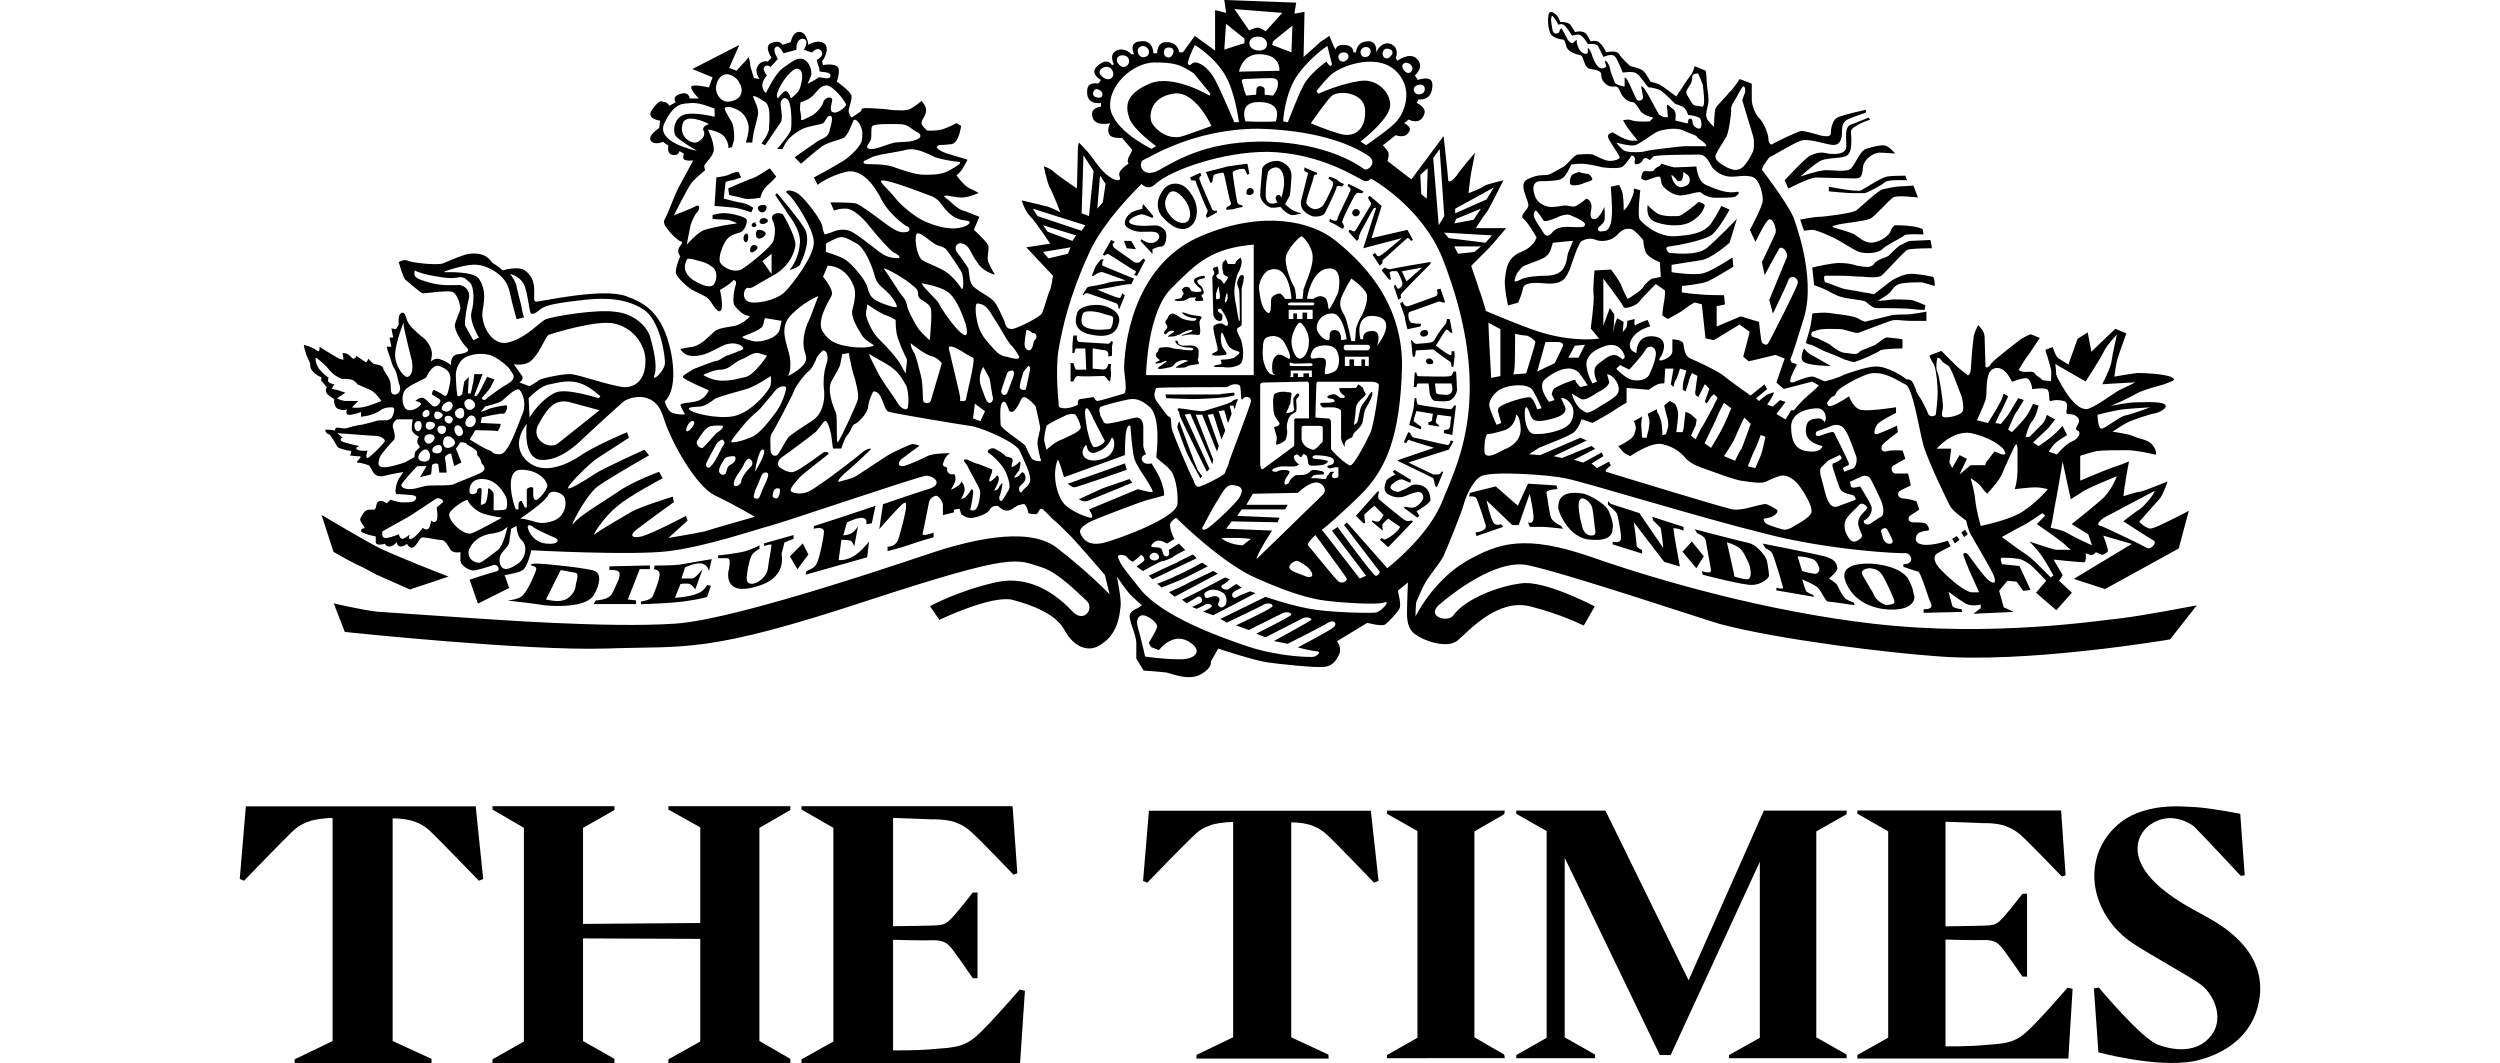
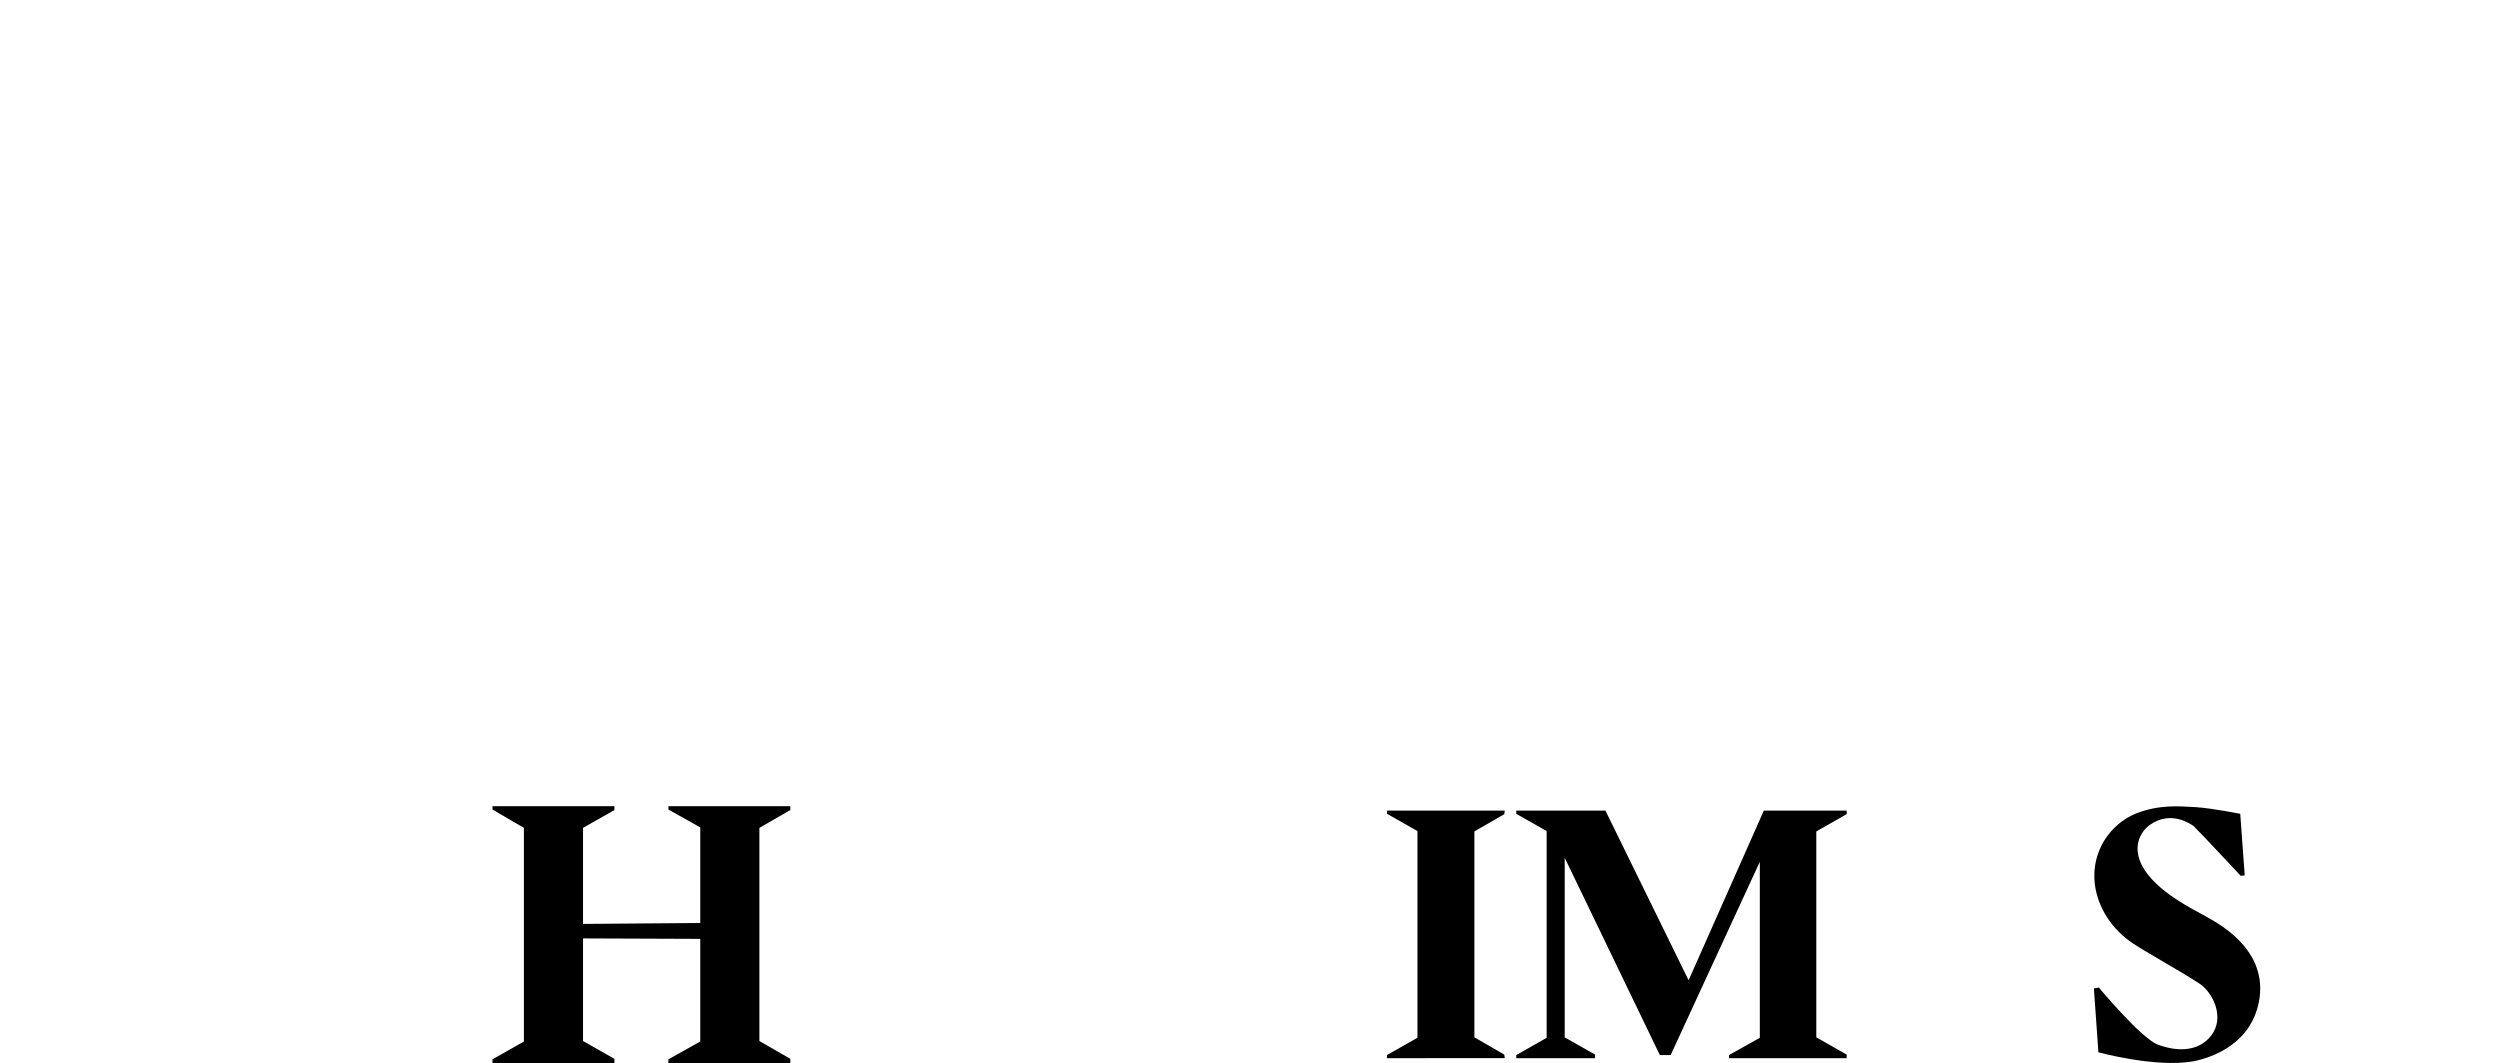
<svg xmlns="http://www.w3.org/2000/svg" id="Layer_1" x="0px" y="0px" viewBox="0 0 2173.1 924" style="enable-background:new 0 0 2173.1 924;" xml:space="preserve">
  <style type="text/css">	.st0{fill-rule:evenodd;clip-rule:evenodd;}</style>
  <g>
-     <path class="st0" d="M279.5,447.6c0,0,37.6,22.3,48.8,28c12,6.4,61.6,25.6,61.6,25.6l-33.6,11.2c-43.2-19.2-20.8-8.8-40.8-19.2  c-8-3.2-25.6-13.5-25.6-13.5L279.5,447.6z M583.4,306.9c-7.2-36-24-43.9-39.2-49.5c-20-7.2-70.4,4-77.6,4.8  c-6.4,0.8,4-16.8-10.4-27.2c-5.6-4-19.2,0-19.2,0s-5.6-4.8-8.8-6.4c-2.4-2.4-5.6-9.6-20-8c-4,0-18.4,6.4-22.4,8  c-4,2.4-25.6,0-30.4-1.6c-4-2.4-8.8,0.8-8.8,0.8s3.2,12,5.6,15.2c3.2,2.4,12.8,11.2,15.2,12c3.2,0,18.4-2.4,24.8-1.6  c5.6,0.8,8,12.8,8,14.4c0,2.4-4,10.4-4.8,14.4c-0.8,4.8,6.4,16,9.6,19.2c4,3.2,1.6,5.6-6.4,6.4c-8,0.8-6.4,9.6-6.4,9.6  s-4-3.2-8.8-4.8c-4.8-2.4-8.8,1.6-8.8,1.6l0.8-5.6c0.8-6.4-5.6-14.4-8.8-16c-2.4-2.4-11.2-8.8-12.8-14.4c-1.6-4.8-2.4-8-5.6-5.6  c-2.4,1.6-1.6,9.6-1.6,9.6l-2.4,4l-4-0.8l1.6,8h-3.2l1.6,8h-4c0,0,0.8,4,2.4,8c1.6,4,1.6,7.2,4.8,12c2.4,4.8,2.4,10.4,4,13.6  c0.8,2.4,0.8,7.2-4,8c-4.8,0-3.2-4.8-4-10.4c-0.8-4.8-6.4-10.4-6.4-12.8c0-1.6-4.8-3.2-7.2-3.2c-1.6,0-5.6-4.8-5.6-4.8  s-1.7,4.8-3.2,2.4c-2.4-1.6-7.2-4.8-7.2-4.8s-1.6,4.8-4.8,0.8c-3.2-4-7.2-3.2-7.2-3.2l0.8,5.6c0,0-3.2,0-6.5-2.4  c-3.2-1.6-14.4-8.8-14.4-8.8s0.8,5.6-2.4,3.2c-4-3.2-11.2-4.8-11.2-4.8s0.8,6.4,4,12.8c3.2,5.7,0,4.8,3.2,9.6c4,4.8,8,5.6,8,5.6  v3.2l4.8,5.6c0,0-2.4,3.2,0.8,6.4c3.2,2.4,5.6,4,5.6,4s-0.8,7.2,4,8.7c5.6,1.7,7.3,0,7.3,0s-2.4,4.9,1.6,4.9c4,0,10.4-2.4,10.4-2.4  v4c0,0,1.6,0,5.6-0.8c4-0.8,9.6-3.2,12.8-5.7c3.2-1.6,5.6-1.6,8.8-1.6c3.2,0,0.8,6.5,0,8.1c-0.8,2.4-4.8,3.2-4.8,3.2h-6.4  c-2.4,0-5.6,1.6-9.6,2.4c-4,0.8-4.9,1.6-8,1.6c-3.2,0.8-7.2,1.5-9.6,2.4c-1.6,0.8-4,0.8-8,0c-4-0.8-3.2,2.4-3.2,2.4s-5.6-0.8-8-0.8  c-1.6-0.8,0,4,2.4,4c1.6,0.8,4.8,6.4,4.8,6.4s2.4,4.8,4,5.6c2.4,0.8,7.3,2.4,9.6,2.4c2.4,0,0,4.1,0,4.1s5.6,0.8,8.8,0.8  c2.4,0.8-5.6,5.6-1.6,5.6s9.6,2.4,9.6,2.4l2.4,4c1.6,4,4.8,6.4,11.2,4.8c6.4-1.6,16-3.2,16-3.2l-3.2,4.8c-3.2,4-4.9,14.4-2.4,14.4  c3.2,0,12,0.8,12,0.8s4.8,0,4.8,2.4c-0.8,4-4.8,4-11.2,4c-5.6,0-11.2-2.4-11.2-2.4l-3.2,3.2c0,0-4-3.2-7.2-1.6  c-2.4,0.8-1.6,7.2-4,7.2c-1.6,0-5.6-0.8-8,1.6c-1.6,1.6-4,6.4-4,6.4s0,1.6,1.6,4c1.6,1.6,2.4,4,2.4,4s-3.2,0-3.2,2.4  c0,2.4,12.8,4.8,12.8,4.8v4.8c0,4,8,1.6,8,1.6s0.8,2.4,4,2.4c3.2,0,6.4-4,6.4-4s0,4,3.2,4c3.2,0,5.6-2.4,5.6-2.4s2.4,5.6,6.4,2.4  c4-4,4-7.2,7.2-8c3.2,0,13.6,2.4,16.8,2.4c2.4,0,4.8,4,7.2,8c2.4,4,8.8,2.4,8.8,2.4v7.2c0,4.8,8,8.8,11.2,8.8  c2.4,0,13.6-3.2,17.6-4.8c4-0.8,6.4,4.8,2.4,5.6c-4,0.8-23.2,7.2-23.2,7.2l7.2,20.8l27.2-13.6l-4-11.2c0,0,11.2-1.6,15.2-4  c4.8-2.4,8-17.6,8-17.6s87.2,4.8,119.2,0.8c32.8-4,74.4-18.4,89.6-22.4c14.4-4,127.2-42.4,134.4-43.2c7.2,0,16,8,0.8,12  c-15.2,4.8-38.3,12.8-38.3,12.8l-3.2,21.6c0,0,16-18.3,20-21.6c4-3.2,3.2,0,3.2,3.2c0,3.2-4.8,22.3-7.2,28.7  c-3.2,5.7-8.8,4.9-8.8,4.9v4c0,0,12.8-3.2,19.2-5.6c6.4-2.4,20.8-6.5,20.8-6.5v-4c0,0-10.4,4-9.6,0.8c0.8-2.4,4.8-23.2,5.6-27.2  c0.8-3.2,3.2-4.8,5.6-5.6c2.4-0.8,6.5,4.8,6.5,8v8.8l9.6-2.4v-2.4l4.8-0.8l1.6,4.8c0,0,4.8,4,9.6,3.2c4.8-0.8,12.8-3.2,15.2-7.2  c1.6-4,7.2-3.2,7.2-3.2s4,4.8,8.8,4c5.6-1.6,4-2.4,6.4-3.2c1.6-1.6,3.2-1.6,6.4-2.4c3.2-0.8,4.8,8,4.8,8s4,0.8,6.4,0.8  c2.4,0,2.4-4.8,4.8-4.8c1.6,0,6.4,5.6,9.6,8.8c3.2,2.4,8,7.2,12.8,12c4.8,4,32.8,36.8,32.8,36.8l4.1,16.8c0,0-19.2-20.1-46.4-40.8  c-26.4-20-81.6-3.2-98.4,1.6c-16,4.8-175.2,60.7-232.8,64.7c-58.4,4-163.1-4-176.8-4.8c-12.8-0.8-69.6-4.8-82.4-5.6  c-13.6-1.6-37.6-7.2-37.6-7.2l9.6,24.8c0,0,158.4,16.8,228,14.4c69.6-2.4,85.6,4.8,226.3-41.6c129.6-42.3,128.8-36,152-28.8  c14.4,4.8,31.2,22.4,38.4,28.8c7.2,6.4-1.6,19.2-11.2,10.4c-10.4-11.2-34.4-33.6-67.2-26.4c-32.8,7.2-57.6,20.8-57.6,20.8l8.1,11.9  c0,0,44.8-21.5,63.2-17.5c18.4,4.8,38.4,12.8,45.6,26.4c7.2,13.6,20.8,21.6,33.6,11.2c13.6-9.6,14.4-26.4,15.2-32  c0.8-5.6-3.2-25.6-3.2-25.6s8.8,12.8,11.2,15.2c3.2,3.2,10.4,9.6,10.4,9.6l-3.2,2.4c0,0-5.6,1.6-7.2,5.6c-1.6,4,5.6,17.6,5.6,24.8  v13.6l6.4,10.4c0,0,12.8,0.8,20,1.7c6.4,1.6,19.2,7.2,29.6,1.6c10.4-5.7,8.8-11.2,8.8-11.2l6.4-11.2c0,0,31.2,10.3,42.4,11.9  c10.4,1.6,41.6,4.8,49.6,4c8-0.8,11.2-6.4,13.6-12c1.6-5.6-2.4-10.3-2.4-10.3l26.4-16c0,0,12,3.2,15.2,1.6  c2.4-1.6,11.2-10.4,12.9-14.4c1.6-3.2-1.6-15.1-1.6-15.1l8.8-7.2c0,0-0.8,18.4-0.8,27.2c0,8.8,2.4,15.2,8,18.4  c4.8,4,26.4,12.8,36,4.8c9.6-8,34.4-36.8,63.2-29.6c28.1,7.2,46.4,16.7,46.4,16.7l9.6-16.7c0,0-44-23.2-64-20  c-20,2.4-48.8,13.6-59.1,28c-4.9,6.4-24,0.8-12-9.6c10.4-8.8,48-39.2,76-34.4c32,6.4,153.6,47.2,167.2,51.1  c53.6,14.4,152,25.6,186.4,28c78.4,7.2,205.6-14.4,205.6-14.4l23.2-29.6c0,0-45.6,8.8-65.6,11.2c-16.8,1.6-112,16.8-215.2,4.8  c-91.1-10.4-184.7-36.8-243.9-57.5c-59.2-20.8-82.4-12.8-110.4,3.2c-28.8,16.8-44,47.9-44,47.9s0-9.6,0.8-12.8  c1.6-3.2,4-9.6,6.5-14.3c2.4-5.6,12.8-17.6,16.8-24.8c3.2-7.2,16-38.4,17.6-44.7c1.6-6.4,7.2-20,14.4-24.8c8-5.6,62.4-1.6,75.2,1.6  c13.6,2.4,117.5,34.4,172.8,47.9c55.2,14.4,118.3,17.6,121.6,16.8c3.2,0,6.4,4,4.8,7.2c-2.4,3.2-6.4,2.4-6.4,2.4v2.4  c0,0,11.2,4,12.8,4c2.4,0.8,8.8,23.2,11.2,28c2.4,5.6-6.4,4.8-6.4,4.8v3.2l33.6-0.8l-0.8-2.4c0,0-8-0.8-8-3.2  c-0.8-3.2-3.2-12-3.2-12s7.2,5.6,13.6,9.6c5.6,4,14.4,1.6,14.4,1.6v3.2l-6.4,4.8l35.2-1.6l-8.8-4l-4-14.3l7.2-8.8l8,0.8l5.7,8  l6.4-0.8l-9.6-20.8l-15.2-1.6c0,0-2.4-5.6,0-5.6c1.6,0,8.8,0,12.8,0.8c4.1,0,8.8,3.2,11.2,4.8c2.4,1.6,14.4,14.4,14.4,14.4  l-8.8,10.4l17.6,15.2l13.6-15.2l-11.2-10.4l3.2-4.8l-8-13.6c0,0,23.2,2.4,26.4,2.4c2.4,0,1.6-8,1.6-8s3.2,1.6,4.8,1.6  c2.4,0,4-2.4,4-2.4l5.6,2.4c0,0,4-1.6,4.8-3.2c0.8-1.6-4-13.6-4-13.6l24.8,7.2l-50.4,30.4l27.2,8.8l64-35.2l8.8-32.8  c0,0-27.2,14.4-32,15.2c-4,1.6-11.2-5.6-11.2-5.6s14.3-16,18.4-20.7c3.2-4.8,6.4-14.4,6.4-14.4s-20,8-23.2,8.8  c-3.2,0-15.2,4-15.2,4s0.8-8.8,1.6-11.2c0-2.4,3.2-19.1,3.2-19.1s-4.8,2.4-12.8,4.8c-7.2,2.4-29.6,12-29.6,12v-21.6  c0,0,9.6-3.2,14.4-4.1c5.6-0.8,17.6-0.8,26.4-0.8c8.8,0,24.8,4,24.8,4s1.6-2.4-2.4-8c-4-5.6-11.9-5.6-16.7-8  c-4.8-2.4-18.4-4-18.4-4s10.4-7.2,14.4-8.8c4.1-1.6,16.8-6.4,22.4-7.2c4.8-0.8,14.4-6.5,6.4-8.8c-7.2-1.6-14.4-0.8-22.4-0.8  c-8,0-22.4,3.2-22.4,3.2s15.2-6.4,21.6-10.4c7.2-4,20.8-7.2,25.6-8.7c4.8-2.4,12-3.2,4.8-6.4c-7.2-2.4-21.6-3.2-28.8-3.2  c-7.2,0.8-20,3.2-20,3.2s1.6-13.6,3.2-16.8c0.8-3.2,7.2-20.8,7.2-20.8l-9.6-4l-20.8,19.9l-3.2-16.8l-8.8,5.6l-8,22.4  c0,0-6.4-4-8.8-5.6c-2.4-1.6-4.8-9.6-4.8-9.6l-6.4,2.4c0,0,4,12.8,4.8,16.8c0.8,3.2,0,10.4,0,10.4l-7.2-0.8l-1.6-1.6  c-2.4-1.6-4-2.4-5.6-4.8c-1.6-1.6-4.8-0.8-8-0.8c-3.2,0-5.6-1.6-5.6-1.6s4.8-8.8,8.8-13.6c3.2-4.8,9.6-14.4,9.6-14.4l-8-3.2  c0,0-8,3.2-11.2,6.4c-3.2,2.4-20.8,16-23.2,19.2c-1.6,3.2-4.8,4.1-4.8,2.5c0-2.5-0.8-20.8-0.8-25.6c0-5.6-5.6-10.4-5.6-10.4  s-4,7.2-4,11.2c-0.8,4-2.4,24.8-2.4,27.2c0,2.4-1.6,6.4-3.2,4.8c-1.6-1.6-5.6-4-10.4-8.8c-5.6-5.6-12-12-12-12l-10.4,4  c0,0,0.8,3.2,4,8c2.4,5.6,3.2,20,3.2,24.8c0,5.6-1.6,18.4-1.6,18.4c0,0.8-4,3.2-6.4,0c-1.6-4-5.6-12-7.2-14.4c-1.6-1.6-4-6.4-4-8  c-0.8-0.8-0.8-3.2-3.2-6.4c-2.4-2.4-4.8-1.6-4.8-1.6l-0.8-0.8c-0.8-0.8-16-11.2-26.4-10.4c-6.5,0-23.2,5.6-27.2,7.2  c-4,2.4-15.2,5.6-16.8,5.6c-1.6-0.8-7.2-3.2-9.6-4c-2.4-0.8-14.4,3.2-16.8,4.8c-3.2,0.8-4-0.8-3.2-2.4c0-2.4,5.6-12.8,5.6-12.8  s-2.4-1.6-4-1.6c-1.6-0.8-1.6-3.2-1.6-3.2s0.8,0,12-36.8c10.4-36-8.8-84.7-9.6-87.1c-7.3-15.2-27.2-40.8-27.2-40.8s0.8-2.4,1.6-4  c1.6-1.6,4-6.4,5.6-7.2c2.4-0.8,19.2-11.2,25.6-13.6c6.4-3.2,20.8,2.4,28,3.2c7.2,0.8,8.8-4.8,8.8-11.2c0-6.4,1.6-8.8,4-10.4  c2.4-1.6,16.8-6.4,16.8-6.4v-2.5c0,0-18.4,4-24,6.4c-4.8,1.6-6.4,9.6-6.4,12.8c0,3.2-0.8,4.8-8.8,3.2c-8-2.4-14.4-4-16.8-4  c-2.4,0-22.4,9.6-24.8,11.2c-1.6,1.6-4,0-4-5.6c-0.8-4.8-4-12.8-8-16.8c-4-4-6.4-12-6.4-16V72.7l-10.4-4c0,0-6.5,9.6-8.8,11.2  c-1.6,2.4-9.6,10.4-12,13.6c-1.6,3.2-1.6,16.8-1.6,16.8s-5.6-4.8-6.4-8c-1.6-3.2,1.6-10.4,1.6-15.2c0-4.8-1.6-12.8-1.6-16.8  c0-4-0.8-8.8-0.8-8.8l-9.6-4c0,0-0.8,3.2-2.4,6.4c-2.4,3.2-6.4,8.7-8.8,12.8c-2.4,3.2-4.8,7.2-4.8,7.2s-10.4-8-14.4-10.4  c-4-1.6-8-2.4-8-2.4s-3.2-6.4-6.4-9.6c-3.2-2.4-11.2-4-11.2-4s-8-7.2-9.6-10.4c-2.5-4-11.2-1.6-11.2-1.6c-4-7.2-4-6.4-5.6-8  c-2.4-3.2-8-1.6-8-1.6s-1.6-2.4-3.2-5.6c-3.2-4.8-10.4-2.4-10.4-2.4s-2.4-4-4-6.4c-2.4-2.4-6.4-2.4-8.8-2.4c0,0-2.4-6.4-4.8-7.2  c-1.6-1.6-5.6-3.2-5.6,2.4c-0.8,4.8,0,10.4,1.6,14.4c1.6,4,8.8,5.6,10.4,5.6c2.5,0,2.5,2.4,4,7.2c2.4,4,8,5.6,11.2,6.4  c2.4,0,2.4,2.4,4.8,8.1c2.4,5.6,6.5,3.2,11.3,5.6c4.8,1.6,0.8,4.8,4.8,9.6c4,4.8,7.2,4,10.4,4c3.2,0,3.2,4.8,6.4,8.7  c3.2,4,6.4,4.8,8,4.8c2.4,0,4.8,4.1,7.2,8c3.2,4,11.2,5.6,11.2,5.6l-3.2,3.2c0,0-10.4,0.8-15.2-0.8c-4-1.6-8,0-8,0s2.4,4,4,6.4  c2.4,3.2,8.8,11.2,8.8,11.2h-5.6c-6.4-0.8-16-7.2-16-7.2s-5.6,0.8-4,4.8c1.6,4,8.7,13.6,9.6,16c1.6,1.6-2.5,4-8.8,4  c-5.6-0.8-10.4-4-14.4-5.6c-4.1-0.8-9.6,0-12.8,0c-3.2,0-10.4,10.4-13.6,11.2c-3.2,1.6-8,4.8-12,6.4c-4.8,0.8-8.8-0.8-18.4,4  c-8.8,4,2.4,20,0.8,23.2c-0.8,4-8,8-4,11.2c4,3.2,11.2,16,11.2,16s-1.6,8-13.6,12.8c-12,4.8-12.8,15.2-13.6,21.6  c-1.6,7.2,2.4,24.8,2.4,24.8l8.8-2.4c0,0,3.2-7.2,4-11.2c0-4,3.2-7.2,19.2-5.6c16.8,1.6,18.4-5.6,21.6-12  c2.4-6.4,7.2-22.4,10.4-24.8c3.2-1.6,8-3.2,12.8-0.8c4.8,1.6,12.8,0.8,17.6-4c4.8-5.6,8.8-6.4,12.8-5.6c4,1.6,10.4,9.6,10.4,9.6  s0,5.6,2.4,11.2c3.2,4.8,12,8,12,8l0.8,12.8l-8,1.6c0,0-5.7,4-7.2,7.2c-1.6,3.2-13.6,10.4-13.6,10.4s-4-7.2-5.6-12  c-1.6-4-8.8-13.6-8.8-13.6l-14.4,0.8c0,0-1.6,16-0.8,20.8c0.8,5.6-2.5,29.6-2.5,29.6l7.3,8.8c0,0-18.4,3.2-45.6-4  c-13.6-3.2-52.8-20-52.8-20s-4-14.4-5.6-17.6c-0.8-3.2-7.2-21.6-7.2-21.6s13.6-13.6,16-16c2.4-2.4,14.4-16.8,14.4-16.8h-16  c-1.6,0-10.4,0-10.4,0s6.5-10.4,10.4-15.2c3.2-5.6,13.6-26.4,13.6-26.4s-13.6,3.2-16.7,4.8c-2.4,2.4-13.6,6.4-13.6,6.4  s1.6-15.2,2.4-18.4c0.8-3.2,3.2-16.8,3.2-16.8s-13.6,16-16,20c-3.2,4-6.4,6.4-7.3,4c0-3.2-4-38.4-4-38.4l-28,37.6l-20.8-16  c0,0,2.4-6.4,0-8.8c-1.6-2.4-4-4.8-4-4.8l11.2-8.8c0,0,8,3.2,11.2-2.4c4-4.8-4-8-4-8l4-3.2c0,0,10.4,5.6,13.6-4.8  c2.4-5.6-6.5-9.6-6.5-9.6l1.6-3.2c0,0,12,2.4,12-12.8c0-8.8-12.8-4-12.8-4l-2.4-4c0,0,9.6-8,0.8-15.2c-6.4-4.8-16,2.5-16,2.5  l-1.6-2.5c0.8-0.8,3.2-8.8-4-12c-8.8-3.2-12.8,7.2-12.8,7.2c0-1.6,0.8-10.4-8-9.6c-9.6,0.8-9.6,9.6-9.6,9.6h-2.4  c0,0,0.8-5.6-7.2-6.4c-8-0.8-8,4-8,4l-1.6-2.4l-4-9.6c0,0-4,3.2-7.2,4.8c-2.4,2.4-15.2,13.6-15.2,13.6l0.8-39.2l-8.8,1.6l1.6-9.6  L1064.2,0l1.6,11.2l-9.6-2.4V44l-17.6-12.8l-10.4,14.3h-3.2c0,0-0.8-9.6-12-8.8c-7.2,0-7.2,9.6-7.2,9.6h-3.2c0,0,0-12-11.2-10.4  c-11.2,0.8-5.6,11.2-5.6,11.2h-2.4c0,0-5.6-6.4-12.8-3.2c-7.2,3.2-2.4,12-2.4,12l-1.6,0.8c0,0-3.2-7.2-12,0  c-8.8,7.2,2.4,12.8,2.4,12.8l-2.4,3.2c0,0-9.6-2.4-9.6,6.4c-0.8,12.8,12,10.4,12,10.4v3.2c0,0-10.4,0.8-7.2,9.6  c2.4,8,15.2,4.8,15.2,4.8s-3.2,5.6-0.8,9.6c1.6,4,11.2,3.2,11.2,3.2l8.8,10.4c0,0-0.8,2.4-3.2,6.4c-1.6,4,0,5.6,0,5.6  s-9.6,5.6-8,10.4c2.4,5.6-3.2,4.8-8.8,0.8c-6.5-4-14.4-16-16.8-19.2c-2.4-3.2-9.6-10.4-9.6-10.4s-0.9,2.4-0.9,5.6  c0,4-0.8,34.3-0.8,34.3s-16.8-11.2-20-14.4c-3.2-3.2-8.8-4.8-8.8-4.8s2.4,12,4.8,17.6c3.2,5.6,9.6,22.4,9.6,22.4  s-10.4-5.6-13.7-5.6c-2.4-0.8-19.9-4.8-19.9-4.8s2.4,8.8,7.2,13.6c4.8,4.8,17.6,24,17.6,24l-20.8,3.2l23.2,24.7  c0,0-1.6,12-3.2,13.6c-0.8,1.6-4.8,15.9-6.4,19.1c-1.6,3.2-20.8,12.8-25.6,13.6c-5.6,0-5.6-2.4-7.2-7.2c-2.4-4.8-5.6-13.5-9.6-17.6  c-4-4-16-9.6-18.4-13.6c-2.4-3.2-2.4-11.2-3.2-14.4c-1.6-2.4-5.6-8.7-9.6-13.5c-4-5.6,0.8-10.4,6.4-7.2c4.8,2.4,5.6,8.8,11.2,15.9  c4.8,8,15.2,10.4,15.2,10.4s-3.2-4.8-5.6-10.4c-2.4-4.8,1.6-12.8-0.8-15.9c-1.6-3.2-12-12.8-12-12.8l4.8-11.2c0,0-8-3.2-12-4.8  c-4.8-0.8-9.6-4.8-13.6-8.8c-4-3.2-7.2-4.8-3.2-4.8c4,0,6.4,1.6,14.4,1.6c8-0.8,13.7-4,13.7-4s-4-2.4-8-4  c-4.8-2.4-11.2-11.2-11.2-11.2s4-3.2,5.6-6.4c1.7-3.2,4-7.2,4-7.2s-4-1.6-8-2.4c-4-1.6-12.8-3.2-16.8-6.4c-4-2.4,0-4,0-4  s4,0,11.2-0.8c6.4-1.6,8-15.9,8-15.9l-4-2.4c0,0-7.2,4-12.8,5.6c-6.5,1.6-12.8,0.8-12.8,0.8s-4.8-4-4.8-6.4c0-3.2,4-6.4,4-11.2  c0-4-4-8-4-8s-5.6,4.8-10.4,7.2c-4.9,1.6-8,0.8-12.8,0.8c-4,0-3.2-0.8-18.4-1.6c-15.2-0.8-8,0.8-12,3.2c-3.2,2.4-7.2,4.8-7.2,4.8  s-3.2-3.2-2.4-7.2c0.8-3.2,2.4-7.2,2.4-11.2c0-4-12.8-12.8-12.8-12.8s2.4-6.4,1.6-11.2c-1.6-5.6-13.6-3.2-13.6-3.2l-0.8-3.2  c0,0,7.2-9.6,2.4-15.2c-5.7-4.8-14.4,0.8-14.4,0.8s-0.8-10.4-7.2-11.2c-6.5-0.8-8,8.8-8,8.8l-7.2,2.4c0,0-2.4-4.8-9.6-1.6  c-7.2,2.4,0,12.8,0,12.8l-3.2,3.3c0,0-5.6-1.6-8.8,4c-3.2,4.8,1.6,11.2,1.6,11.2l-4.8-0.8c0,0-2.4-7.2-3.2-10.4c0-4-1.6-8-1.6-8  l-1.6,2.4c-2.4,2.4-8.8,9.6-8.8,9.6l-6.4-2.4l8.8-20L601.8,60l17.6,7.2l-3.2,8.8c0,0-13.6-3.2-15.2-0.8c-1.6,2.4,6.4,10.4,6.4,10.4  h-8c0,0,0-6.4-8-4c-8,2.4-4,7.2-4,7.2l-5.6,3.2c0,0-1.6-3.2-4-3.2c-2.4,0-3.2-4-10.4,5.7c-7.2,8.8,6.4,10.4,6.4,10.4l-0.8,6.4  c0,0-10.4,6.4-7.2,11.2c3.2,4,10.4,0.8,10.4,0.8l4.8,3.2c0,0-1.6,7.2,3.2,8c5.6,1.6,6.4-3.2,6.4-3.2l4,2.4c0,0-2.4,4.8,1.6,5.6  c4,0.8,6.4,0,6.4,0s-7.2,13.6-11.2,20.8c-4.8,8-11.2,27.2-13.6,30.4c-1.6,3.2,0,5.6,3.2,9.6c3.2,4.1,7.2,8,10.4,9.6  c4,0.8-0.8,3.2-1.7,7.2c-0.8,4,1.7,5.6,1.7,5.6s-4,8.8-4,14.4c0.8,4.8,12,14.4,16,16c4.8,2.4,8.8,4,12,6.4  c3.2,3.2,7.2,12,10.4,11.2c4-1.6,0-18.4,0-18.4s9.6-5.6,11.2-8c0.8-1.6,4,0,2.4,4c-1.6,4.8-2.4,12-1.6,16c1.6,4,8.8,10.4,12.8,10.4  c4,0-6.4,7.2-9.6,8c-2.4,1.6-15.2,1.6-20,5.6c-6.4,5.6-12,12.8-20.8,13.6c-8.8,1.6-8.8,1.6-8.8,1.6s0,1.6,4.8,4.8  c4.8,2.4,13.6,1.6,21.6-2.4c8.8-4,12-7.2,19.2-7.2c6.4,0,11.2,4,8,5.6c-2.4,0.8-11.2,4.8-12.8,4.8c-2.4,0.8-7.2,4.8-9.6,4.8  c-1.6,0-16,5.6-20,7.2c-3.2,2.4-10.4,5.6-8.8,7.2c1.6,2.4,22.4,11.2,22.4,11.2s-2.4,5.6-7.2,8c-4.8,3.2-17.6,2.4-17.6,4.8  c0.8,2.4,4,8,4,8s-4,0.8-9.6-0.8c-5.6-0.8-8-10.4-8-10.4S589.8,340.5,583.4,306.9z M461.9,491.6c0,0,5.6,0.8,4,4  c-0.8,3.2-7.2,17.6-11.2,21.6c-3.2,4-13.6,4.8-13.6,4.8s28,3.2,31.2,4c5.6,0.8,36.8,3.2,43.9-8.8c5.6-9.6,6.5-18.4,0.8-20.9  c-5.6-2.4-43.2-6.4-50.4-6.4C459.5,489.9,461.9,491.6,461.9,491.6z M487.4,495.5l-12.8,25.6c0,0,9.6,2.4,14.4,0.8  c5.6-0.8,10.4-7.2,11.2-11.2c0-4,4-12,0-12.8C496.3,497.2,487.4,495.5,487.4,495.5z M538.6,498.7c0,4-0.8,4.8-4,12  c-2.4,4.8-2.4,7.2-8,9.6c-4.8,1.6-8.8,1.6-8.8,1.6l-1.7,3.2h36.8v-3.2l-7.2-0.8l10.4-26.4h8.8v-3.2l-35.2,0.8v3.2  C529.9,495.5,538.6,494.7,538.6,498.7z M569.1,491.6l-0.8,3.2c0,0,6.4,0,4.8,6.4c-0.8,5.6-4,12.8-5.6,16.8  c-1.7,4-10.4,4.8-10.4,4.8v2.4c0,0,30.4-0.8,42.4-3.2c11.2-1.6,15.2-3.2,15.2-3.2l3.2-9.6l-3.2-0.8c0,0-1.6,3.2-4.8,5.6  c-6.4,4.8-23.2,5.6-23.2,5.6l4.8-12c0,0,4.8-0.8,8,0c3.2,1.6,4.8,4.8,4.8,4.8l6.4-17.6c0,0-6.4,8-8.8,8c-2.4,0-9.6,0-9.6,0l3.2-9.6  c0,0,9.6-4.8,15.2-3.2c4.8,1.6,5.6,6.4,5.6,6.4l2.4-10.4c0,0-23.2,4-28,4.8C585,491.6,569.1,491.6,569.1,491.6z M624.2,482.8v2.4h8  c2.4,0,2.4,3.2,1.6,8.8c-1.6,4.8-4,24,23.2,16c27.2-7.2,22.4-26.4,22.4-28.8c0.8-2.4,2.4-9.6,2.4-9.6l8-3.3v-3.2l-25.6,7.2v2.4  c0,0,6.4-2.4,6.4-0.8c0,2.4-2.4,13.6-3.2,20.7c-1.6,10.4-18.4,18.4-18.4,8c0.8-9.6,3.2-19.2,5.6-21.6c1.6-1.6,5.6-4,5.6-4V474  c0,0-4,2.4-11.2,4.8C641.1,481.2,624.2,482.8,624.2,482.8z M697.8,472.4l-11.2,11.2l6.5,11.2l9.6-12.8L697.8,472.4z M707.4,459.6  c0,0,8.8-2.4,8.8,2.4c0,4.8-4,24-6.4,28c-1.6,4-8.8,6.4-8.8,6.4l-0.8,3.2l53.6-15.2l1.6-13.6c0,0-8,10.4-15.2,13.6  c-6.4,3.2-11.2,2.4-11.2,2.4l2.4-17.6c0,0,5.6,0,8,0.8c1.7,0.9,3.2,4.9,3.2,4.9l3.2-17.6c0,0-1.6,3.2-4.8,5.6c-3.2,2.4-8,2.4-8,2.4  l3.2-11.2c0,0,8-4,12.8-4c5.6,0,4,5.6,4,5.6l4.8-0.8l3.2-15.2c0,0-16.8,5.6-26.4,8.8c-9.6,3.2-27.2,8.8-27.2,8.8V459.6L707.4,459.6  z M1608.1,108.7c-4.8,2.4-3.2,11.2-3.2,18.4c0,7.2-9.6,7.2-16,6.4c-5.6-1.6-9.7-0.8-15.2,1.6c-4.8,2.4-22.4,21.6-22.4,21.6l3.2,7.2  c0,0,18.4-9.6,24-9.6c3.2,0,26.5,0.8,33.6,0.8c5.6,0,6.4-1.6,7.2-8.8c0-7.2,8.8-13.6,14.4-13.6c4.8,0,13.6,0.8,13.6,0.8  s-4.8-6.4-9.6-7.2c-5.6,0-10.4,1.6-16,3.2c-5.6,2.4-9.6,15.2-13.6,17.6c-4,2.4-15.2,0.8-20.8,0.8c-6.4,0-22.4,5.6-22.4,5.6  s9.6-8.8,16-12.8c5.6-4,16-2.4,23.2-4.8c7.2-2.4,4.8-17.6,4.8-21.6c0-4.8,16.8-10.4,16.8-10.4l-1.6-1.6L1608.1,108.7z   M1523.3,132.7c1.6-2.4,1.6-10.4,0.8-13.6c-0.8-3.2-9.6-31.2-9.6-32c0-0.8,0.8-2.4,1.6-4.8c1.6-2.4,0.8-8-0.8-7.2  c-0.8,0-5.6,8.7-6.4,10.4c-0.8,1.6-4.8,6.4-4.1,10.4c0,4.8-2.4,21.6-4.8,23.9c-1.6,3.2-7.2,11.2-8,13.6c-1.6,2.4-1.6,5.6,4.8,9.6  c6.4,4,12,6.4,16.8,3.2C1518.5,143.1,1523.3,132.7,1523.3,132.7z M1349.8,27.2c1.6,3.2,4.8,1.6,5.6,0.8c0-0.8,0.8-3.2,1.6-3.2  c0.9,0,2.5,4,4.8,8c2.4,4.8,4.8,4.8,5.6,4.8c0-0.8,3.2-3.2,3.2-3.2s-0.8,3.2,2.4,8.8c4,5.6,7.2,3.2,7.2,2.4c0-1.6,0-4,0-4  s1.6,0.8,3.2,4.8c0.8,3.2,3.2,9.7,6.4,12c2.4,2.4,6.4,0,6.4-0.8c0-0.8-1.6-4-0.8-4.8c0-0.8,3.2,2.4,4,6.4c0.8,4,2.4,8,4,11.9  c0.8,3.2,8.8,4,8.8,4s0-5.6,0-7.2c0-0.8,0.8-0.8,2.4,1.6c1.6,2.4,6.4,14.4,8,16.8c1.6,2.4,5.6,0.8,5.6-1.6c0-1.6-1.6-8.8-1.6-9.6  c0-0.8,2.4,0.8,4,4c2.4,3.2,8.8,16,11.2,20c3.2,3.2,7.2,3.2,8,2.4c0-1.6-0.8-7.2-0.8-9.6c0-2.4,2.4,0.8,5.6,3.2  c3.2,2.4,1.6,9.6,1.6,9.6s6.4,1.6,9.6,2.4c3.2,0.8,0-3.2,3.2-4c4,0,0,4.8,5.6,8c5.6,3.2,4.8-5.6,3.2-8c-1.6-2.4-10.4-3.2-10.4-3.2  s-1.6-5.6-4.8-7.2c-3.2-1.6-6.4-2.4-6.4-2.4s-0.8-0.8-1.6-1.6c-0.8-0.8-8-8-10.4-9.6c-1.6-1.6-8.8-3.2-11.2-3.2  c-1.6-0.8-7.2-10.4-10.4-12c-2.4-2.4-12-0.8-12-0.8s-4.9-12.8-7.2-14.4c-3.2-2.4-9.6,0.8-9.6,0.8s-4-8-4.8-9.6  c-1.6-2.4-8.8-1.6-8.8-1.6s-2.4-4.8-5.6-7.2c-2.4-2.4-8,0-8,0s-4-6.4-6.4-8.8c-2.4-2.4-5.6-0.8-5.6-0.8s-1.6-3.2-4-6.4  c-2.4-3.3-1.6,0-2.4,1.6C1348.1,16.8,1348.9,24,1349.8,27.2z M1472.1,64.7c-1.6,0.8-0.8,3.2-1.6,5.6c0,2.4-4,6.4-4.8,9.6  c0,2.4,2.4,4.8,4,8c1.6,3.2,3.2,4,4.8,4c0.8,0,0.8,0,4.8,0.8c4,0.8,0.8-17.6,0.8-19.2c-0.8-2.4-3.2-8-4-9.6  C1476.1,63.9,1472.9,63.9,1472.1,64.7z M1412.2,131.1c4,1.6,15.2,1.6,19.2,0c4-0.8,28.8-4,33.6-4c4,0,18.4,0,18.4,0s-0.8-2.4-3.2-4  c-2.4-1.6-4.8-3.2-5.6-4.8c-0.8-0.8-4-1.6-11.2-4.8c-6.4-3.2-18.4-0.8-22.4,0.8c-4,1.6-16,11.2-20,12c-4,0.8-13.6-1.6-16-2.4  C1404.9,123.9,1409,129.5,1412.2,131.1z M1452.9,151.9c0,4,4.1,12.8,10.4,10.4c7.2-1.6,5.6-7.2,4.8-8.8c-0.8-1.6-4.8-4-4.8-4  s0,3.2-0.8,5.6c0,2.4-4,3.2-4.8,1.6C1456.1,154.2,1452.9,151.9,1452.9,151.9z M1366.5,151.9c-1.6,2.4-2.4,4.8-1.6,8  c0.8,2.4,9.6,0.8,12-0.8c2.4-0.8,6.5-1.6,7.2-3.2c0-1.6-2.5-4.8-4-4.8c-1.6,0-5.6-0.8-7.2-1.6  C1372.9,149.5,1368.9,150.3,1366.5,151.9z M1432.2,178.2c0,1.6-2.4,12,8,15.2c9.6,3.2,23.2,4,31.2-1.6c8.8-5.6,9.6-11.2,10.4-12.8  c0.8-1.6-4.8-4-5.6-3.2c-1.6,1.6-13.6,11.2-16.8,12c-2.4,0-11.2,0.8-17.6-1.6C1436.2,183,1432.2,178.2,1432.2,178.2z M1431.4,156.7  c2.4-0.8,8-3.2,10.4-3.2c1.6,0,1.6,0.8,2.4,5.6c0.8,4,8.8,9.6,13.6,10.4c4.8,1.6,15.2-2.4,18.4-2.4c2.4-0.8,4,2.4,7.2,3.2  c3.2,1.6,6.4,1.6,9.6,1.6c3.2,0,11.9,0,15.2-0.8c2.4-1.6,6.4-5.7-0.8-4c-8,0.8-17.6-3.3-24.8-6.5c-7.2-3.2-8-15.9-8-15.9  s-14.4,0.8-19.2,0.8c-4-0.8-11.2-3.2-11.2-3.2s-1.6,2.4-2.4,2.4c-1.6,0.8-3.2,1.6-4,3.2c-0.8,1.6-4.8,0.8-8,0.8  c-2.4,0-3.2,4.8-3.2,6.4C1426.5,155,1428.9,157.4,1431.4,156.7z M1589.7,166.3c0,0,16,1.6,20.8,1.6c4,0,7.2,0,10.4,0  c3.2-0.8,15.2-7.2,17.6-9.6c2.4-2.4,19.2-1.6,19.2-1.6l-1.6-4c0,0-12,0-16,0.8c-4.8,0.8-19.2,10.4-22.4,12c-4,1.6-28-3.2-28-3.2  V166.3z M1568.1,200.6c0,0,4.8-0.8,7.2-0.8c3.2,0,10.4,3.2,16,5.7c6.4,2.4,20,12,24.8,13.5c4.8,1.6,16,1.6,20-2.4  c4-4,16.7-9.6,19.2-12c1.6-1.6,16.7-0.8,16.7-0.8l-0.8-4.8c0,0-6.4-2.4-10.4-2.4c-4-0.8-13.6-0.8-13.6-0.8s-2.4,0.8-4,5.6  c-2.4,4.8-9.6,8.8-16,9.6c-7.2,0-11.2-4.8-15.2-7.2c-4.8-2.5-14.4-4.8-16.8-5.7c-3.2-0.8-3.2-1.6,0.8-2.4c4-1.6,24.8-3.2,29.6-5.6  c4-1.6,16.8-16.8,20-18.4c2.4-2.4,21.6,0,21.6,0l-4-10.4c0,0-9.6,0.8-12.8,0.8c-2.4,0-10.4,1.6-13.6,2.4c-3.2,0-20,16-23.2,18.4  c-3.2,2.4-28,5.6-32.8,5.6c-4,0-16,2.4-16,2.4L1568.1,200.6z M1660.1,238.1c-4.8,0-13.6,4.1-16.8,6.5c-3.2,2.4-14.4,11.2-14.4,11.2  s-6.5-1.6-8.8-1.6c-2.4-0.8-14.4-2.4-17.6-3.2c-3.2-0.8-14.4-5.6-16-5.6c-0.8-0.8-1.6-5.7,0-5.7h14.4c5.6,0,12,0.8,18.4,0.8  c6.4,0.8,13.6,0.8,16-0.8c3.2-2.4,20-21.5,22.4-22.3c1.6-1.6,21.6-1.6,21.6-1.6s-0.8-7.2-1.6-7.2c-1.6,0-14.4,0.8-16.8,0.8  c-3.2,0-7.2,3.2-9.6,4c-2.4,1.6-8,7.2-9.6,8.8c-1.6,1.6-10.4,3.2-12.8,7.2c-2.5,4-8.8,2.4-14.4,1.6c-4.8-1.6-9.6-2.4-16-2.4  c-5.6,0-20.8,3.2-23.2,4l1.6,15.2c0,0,11.2,4,14.4,6.4c3.2,1.6,6.4,3.2,9.6,4c4,1.6,18.4,2.4,20.8,4c2.4,1.6,5.6,5.6,9.6,5.6  c4,0,24,0,30.4,0.8c5.6,0.8,11.2,0.8,11.2,0.8l0.8-4c0,0-10.4-4.8-13.5-4.8c-3.2,0-14.4-0.8-17.6,0c-4,0.8-10.4,0.8-10.4,0.8  s10.4-5.6,12-8.8c1.6-2.4,4-5.6,9.6-6.4c4.8-0.8,13.6-0.8,16.8-0.8c3.2,0.8,11.2,3.2,11.2,3.2s0-7.2-1.6-8  C1680.1,240.6,1664.9,237.4,1660.1,238.1z M1658.5,273.3c-3.2,0-12,0-14.4,0.8c-3.2,0.8-16.8,4-20,4.8c-4,1.6-4.8,0-9.6-2.4  c-5.6-2.4-15.2-3.2-21.6-4c-6.4-1.6-17.6,0-17.6,0s-0.8,8.8-2.4,14.4c-1.6,5.6-3.2,11.2-3.2,11.2s2.4,1.6,4.8,1.6  c2.4,0.8,10.4,5.6,13.6,6.4c2.4,0.8,12,4.8,15.2,6.4c4,0.8,7.2,3.2,10.4,1.6c3.2-0.8,17.6-7.2,20.8-9.6c4-1.6,19.2-1.6,19.2-1.6v-8  c0,0-11.2-1.6-13.6-1.6c-1.6,0-5.6,3.2-8.8,5.6c-2.4,2.4-13.6,4.8-15.2,7.2c-2.4,2.4-4.8,1.6-10.4,0.8c-4.8,0-8.8-2.4-12.8-5.6  c-3.2-3.2-10.4-5.6-12.8-7.2c-3.2-0.8-6.5-1.6-5.6-4c0.8-2.4,0.8-1.6,5.6-3.2c4-1.6,17.6-0.8,20-0.8c3.2,0,12.8,4,15.2,3.2  c2.4-0.8,23.2-8.8,28-10.4c4-1.6,11.2,0,16.8,0c5.6,0,14.4,0,14.4,0v-8C1674.5,270.9,1661.7,273.3,1658.5,273.3z M1568.1,302.9  c0,0-4,8-0.8,11.2c4,4,24,4,24,4s-13.6-8-16.8-9.6C1571.3,306.9,1568.1,302.9,1568.1,302.9z M1365.8,143.1c-1.6,3.2-4.8,10.4-8,12  c-2.5,2.4-16,2.4-19.2,2.4c-3.2,0-6.5,2.4-5.6,8c0.8,5.7,3.2,10.4,8.8,12.8c4.8,2.4,9.6,1.6,15.2,0.8c5.6-1.6,9.6,1.6,12.8,0  c2.4-1.6,5.6-3.2,8-5.6c1.6-2.4,5.6,1.6,5.6,5.6c0,3.2-0.8,5.6-0.8,7.2c0,2.4,0.8,4.8,4,4c4-0.8,8-10.4,8-10.4s0.8,8.8,0,12  c-1.6,4-5.6,4.8-5.6,7.2c0,2.4,2.4,2.4,6.4,1.6c4-0.8,5.6-8.8,5.6-12.8c0.8-4.8-0.8-25.6-0.8-25.6l7.2-1.6c0,0,3.2,5.7,3.2,8.8  c0.8,4,0.8,13.5,0.8,13.5s4-3.2,6.4-9.6c3.2-6.4,2.4-9.6,2.4-9.6l5.6,1.6c0,0-2.4,20-0.8,24.8c2.4,4,15.2,15.2,29.6,15.2  c14.4-0.8,26.4-2.5,32.8-11.2c6.4-9.6,8.8-15.2,8.8-15.2l7.2,3.2c0,0-8.8,16.8-16,22.4c-8,4.8-29.6,8.8-36,9.6  c-5.6,0-1.6,5.6,0,5.6c1.6,0,22.4,3.2,32-4c9.6-8,26.4-25.6,26.4-25.6l-6.4,20.8c0,0-15.1,13.6-24.8,15.2c-10.4,1.6-25.6,4-25.6,4  v6.4c0,0,20,3.2,28.1,0.8c8-2.4,24.8-13.6,24.8-13.6l0.8,8c0,0-16.8,10.4-22.4,12.8c-5.6,2.4-22.4,4-22.4,4v5.6  c0,0,11.2,1.6,15.1,1.6c4.8,0.8,21.6,0.8,21.6,0.8l0.8,8l-7.2,1.6v17.6l20.8-8.8l16,4.8c0,0,1.6,16,2.5,17.6c0,0.8,4,4,5.6,0.8  c1.6-2.4,24-46.4,25.6-51.9c0.8-4.8-5.6-8-8-3.2c-1.6,4.8-13.6,29.5-13.6,29.5l-3.2-11.9c0,0,13.6-32.8,15.2-36.8  c1.6-4.8-4-10.4-6.4-8c-1.6,2.4-12.8,23.2-12.8,23.2l-2.4-11.2c0,0,10.4-21.6,12-25.6c0.8-4.8-3.2-15.2-7.2-10.4  c-4,4.8-10.4,18.4-10.4,18.4l-4.8-10.4c0,0,10.4-19.2,11.2-25.5c0-7.2-3.2-19.2-9.6-20.8c-6.4-1.6-12,0-17.6,0  c-6.4,0-12.8-3.2-16.7-8c-3.2-5.6-5.6-11.2-11.2-11.2c-4.8,0-37.6,0-40,1.6c-1.6,1.6-3.2,3.2-3.2,3.2s-2.4-2.4-4.8-1.6  c-1.6,0.8-0.8,3.2-4.8,4.8c-4,1.6-4-1.6-3.2-3.2c0.8-1.6-2.4-6.4-4-2.4c-2.4,3.2-4.8,7.2-8,8.7c-3.3,0.8-9.6,0.8-16,0  c-6.4-1.6-14.4-3.2-18.4-3.2C1369.7,142.3,1365.8,143.1,1365.8,143.1z M1575.3,331.7l-24.8,6.4l-6.4-5.6l7.2-20.8l-8-3.2l-23.2,5.6  l-4.8-4l5.6-21.6l-8.8-6.4l-22.4,13.6l-7.2-1.6l-3.2-29.6l-6.4-1.6c0,0-8,4.8-10.4,7.2c-2.4,1.6-12.8,7.2-12.8,7.2l-4.8-3.2  c0,0,0.8-8.7,1.6-12c0.8-3.2,0.8-9.6,0.8-9.6l-8-5.6c0,0-12,12-14.4,15.2c-1.6,3.2-12.8,7.2-13.6,4.8c0-1.6-17.6-24.7-17.6-24.7  V259v24l5.6-15.2l4,5.6l-0.8,15.2c0,0,0.8-4,0.8-5.6c0.8-2.4,2.4-6.4,2.4-6.4l5.6,3.2l-0.8,8.8c0,0,2.4-2.4,3.2-4  c0.8-1.6,0.8-5.7,0.8-5.7l6.4-1.6c0,0-0.8,6.4,0.8,5.6c0.8-1.6,10.4-4.8,10.4-4.8l2.4,5.6c0,0-14.4,3.2-17.6,14.4  c-1.6,7.2,5.6,8.7,5.6,8.7s-0.8-16.7,16-14.3c13.6,2.4,5.6,16.8,5.6,16.8s-4,4.8,0,4c4-0.8,9.6-4,9.6-8v-10.3c0,0,8.8,0,9.6,4  c0.8,4,0.8,10.4,6.4,12.8c5.6,2.4,21.6,9.6,28,14.4c5.6,4.8,24,17.6,24,17.6l12-9.6l2.4,4l-9.6,8l2.4,2.4c0,0,5.6-4.8,7.2-5.6  c2.4-0.8,7.2-3.2,5.6-0.8c-0.8,2.4-5.6,9.6-5.6,9.6l4.8,1.6l6.4-5.6l4.8,1.6l-8,10.4l8,4.8l4.9-8h2.4c0,0,2.4-3.2,6.4-7.2  c3.2-4,11.2-9.6,15.2-14.4L1575.3,331.7z M1293.8,280.5c0,6.4,2.4,48,2.4,48l8-1.6v-40.8L1293.8,280.5z M1317,290.2  c0,2.4,0,29.6-0.8,32l-0.8,3.2l11.2-0.8c0,0,8-25.6,8-27.2c0-1.6-4.9-4.8-7.2-5.6C1324.1,291.7,1317,290.2,1317,290.2z   M1343.4,297.3l-7.2,25.6l15.2-7.2c0,0,6.5-12.7,7.2-15.2c0.8-1.6-1.6-3.2-4-3.2C1351.3,297.3,1343.4,297.3,1343.4,297.3z   M1368.9,300.5l-5.6,10.4h8.8l5.6-11.2L1368.9,300.5z M1412.2,310.9c0-0.8,0-0.8,0-1.6c-1.6-4.8-6.5-12.8-18.4-8  c-13.6,4.8-16,12.8-14.5,18.4c0.8,6.4,4.9,13.6,4.9,13.6l4-1.6c0,0-5.6-10.4,0.8-15.2c6.4-4.8,8.8-7.2,13.5-8c4.1,0,8,4,8,4  L1412.2,310.9z M1303.3,362.1c0-1.6-3.2-6.5,0.8-8.8c4.8-3.2,20-8,24.8-8c4-0.8,7.2,10.4,7.2,10.4l4-0.8c0,0-4-9.6-8-16  c-4.8-6.4-21.6-4-27.2-0.8c-5.6,2.4-10.4,9.6-10.4,13.6c0,4,6.4,17.6,6.4,17.6l4-1.6C1304.9,367.7,1304.1,363.7,1303.3,362.1z   M1351.3,347.7l-2.4-4.8c0,0,0-3.2,2.4-5.6c3.2-1.6,9.6-4.8,12.8-5.6c4-1.6,5.6-2.4,5.6,0c0.8,1.6,4,4.8,4,4.8l6.4-1.6  c0,0-4.8-7.2-7.2-10.4c-2.4-3.2-8-4.8-11.2-4c-3.2,0-10.4,2.4-18.4,8.8c-8,6.4,3.2,20,3.2,20L1351.3,347.7z M1408.2,317.3l-3.2,3.2  c0,0,3.2,4,9.6,8c6.4,4,16.8,2.4,19.2-3.2c2.4-5.6,4.8-10.4,5.6-17.6c0-7.2-6.4-8-8.8-4c-2.4,4.8-14.4,17.6-14.4,17.6L1408.2,317.3  z M1317.8,360.5c0,3.2-2.4,11.2-10.4,13.6c-8,2.4-12,3.2-14.4,3.2c-2.4,0.8-3.2,13.6-2.4,16.8c2.4,4.8,10.4,0,16.8-3.3  c6.4-2.4,15.2-8,14.4-19.1C1321,360.5,1317.8,360.5,1317.8,360.5z M1326.5,354c-2.4,0.8-1.6,23.2,7.2,23.2  c9.6,0.8,24.8-3.2,28.8-7.2c4.8-3.2,7.2-12.8,3.2-18.4c-4-6.4-8.8-5.6-8.8-5.6s1.6,3.2,2.5,5.6c0.8,1.6,5.6,8-8.9,12  c-13.5,4-17.5,2.4-19.2-0.8C1329.7,360.5,1328.2,353.3,1326.5,354z M1366.5,342.1c0,2.4,4,12,8.8,14.4c4,2.4,3.2,4.8,16.8-4.1  c13.5-8,17.6-10.4,13.5-19.9c-4-7.2-8.7-7.2-8.7-7.2s0.8,2.4,1.6,5.6c1.6,2.4-3.2,7.2-8.8,9.6c-4.8,3.2-12,8-15.2,6.4  C1371.3,345.3,1366.5,342.1,1366.5,342.1z M1373.7,380.5l5.6,2.4l-28.8,13.6l7.3,1.6l25.6-10.4l3.2,2.4l-18.4,9.6l8,2.4l16-8.8  l1.6,3.2l-10.4,6.4l4.8,4l10.4-5.6l1.6,3.2c0,0-6.4,4.8-4,5.6c2.4,0.8,104,32,110.4,32.8c6.4,0.8,16.8-2.4,16.8-2.4  c3.2-0.8,9.6-2.4,11.2-2.4c1.6,0,7.2,3.2,9.6,4.8c1.6,0.8,0.8,3.2-1.6,4.8c-2.4,2.4-9.6,3.2-9.6,3.2s0,3.2,3.2,4.8  c3.2,1.6,13.6,4.8,15.2,4.8c1.6,0,6.5-1.6,8-3.2c2.4-1.6,11.2-5.6,14.4-10.4c4-4-6.4-20.8-11.2-26.4c-4.8-5.6-10.4-7.2-12.8-7.2  c-3.2,0-10.4,3.2-15.2,5.6c-4,1.6-13.6,0-19.2-0.8c-5.6,0-32.8-10.4-35.2-11.2c-2.4-0.8-9.6-3.2-14.4-8  c-4.8-5.6-10.4-10.4-20.8-12.8c-9.6-2.4-28,10.4-28,10.4s-4.8-2.4-5.6-3.2c-1.6-1.6-4.8-5.6-4.8-5.6s3.2-0.8,8.8-4.8  c5.6-3.2,5.6-7.2,6.4-9.6c0.8-2.4-1.6-7.2-1.6-7.2l7.2-4c0,0-0.8,4.8-0.8,6.4c0,1.6,0.8,12,0.8,12h4c0,0,0.8-4.8,1.6-6.4  c0-1.6,0.8-4.8,0.8-7.2c0-2.4-1.6-7.2-1.6-7.2l8-4c0,0,0,2.4,0.8,3.3c0.8,0.8,1.6,3.2,2.4,5.6c1.6,3.2,1.6,13.6,1.6,13.6l3.2-0.8  c0,0,0.8-3.2,1.6-5.6c0.8-2.4,0-8-0.8-9.6c-0.8-2.4-2.4-9.7-2.4-9.7l4.8-4c0,0,4.9,2.4,4.9,3.2c0.8,0.8,2.4,4.8,2.4,8.8  c0,3.2-1.6,15.1-1.6,15.1h5.6c0,0,0-0.8,0.8-3.2c0-1.6,1.6-14.4,1.6-14.4s2.4,0.8,4,1.6c0.8,0.8,5.6,4.8,5.6,4.8s0,2.4-0.8,5.6  c-1.6,3.2-4,8.7-4,8.7l4,3.2c0,0,3.2-6.4,4.8-9.6c2.5-3.2,8.8-16,10.4-18.4c0.8-2.4,4-8,4-8l-3.2-3.2c0,0-2.4,1.6-3.2,3.2  c-0.8,1.6-3.2,4.8-3.2,4.8l-1.6-1.6l4-11.2l-4-4l-5.6,11.2l-2.4-1.6c0,0-0.8-2.4,0-4.8c0-1.6,1.6-12,1.6-12l-4.8-2.4  c0,0-1.6,3.2-2.4,5.6c0,1.6-3.2,10.4-3.2,10.4l-2.4-1.6c0,0,0-5.6,0.8-8c0.8-2.4,2.4-8.7,2.4-8.7l-5.6-1.6c0,0-2.4,8.8-4,10.4  c-0.8,0.8-1.6,5.6-1.6,5.6l-2.4-2.4l2.4-13.6h-7.2l-0.8,12.8c0,0-4,0-5.6,0.8c-2.4,0.8-8,4.8-8,4.8l-19.2-1.6v12.8  c0,0-7.2,4-10.4,6.4c-3.2,2.4-19.2,11.2-19.2,11.2l-9.6-3.2c0,0-1.6,6.4-6.4,11.2c-4.8,4-27.2,12-30.4,13.6  c-2.4,1.6-8.8,5.6-8.8,5.6l9.6,0.8L1373.7,380.5z M1491.3,365.3c-2.4,4.8-9.6,20-9.6,20l5.6,4c0,0,6.4-10.4,8.8-15.2  c3.2-5.6,8.8-19.2,8.8-19.2l-6.4-4.8C1498.5,350.1,1493,360.5,1491.3,365.3z M1508.2,380.5c-1.6,4-9.6,16-9.6,16l9.6,4  c0,0,4-8.8,5.6-10.4c0.8-1.6,8-21.6,8-21.6l-5.6-5.6C1516.1,362.9,1509.7,376.5,1508.2,380.5z M1530.5,378.1c0,0-4,11.2-5.6,13.6  c-1.6,3.2-5.6,13.6-5.6,13.6l6.4,1.6c0,0,4.8-10.4,5.7-13.6c0.8-2.4,3.2-13.6,3.2-13.6L1530.5,378.1z M1585.7,366.9  c2.4-0.8,2.4-11.2-5.6-12c-8,0-23.2,3.2-23.2,16c0,13.6,4.8,19.2,11.2,20.8c15.2,3.2,16-4,16-4s-14.4-2.4-14.4-12.8  c0-10.4,4.8-10.4,10.4-11.2C1584.9,363.7,1585.7,366.9,1585.7,366.9z M1578.5,378.1c0.8,1.6,3.2,0.8,3.2,0.8s8.8-3.2,9.6-3.2  c0.8,0,2.4-0.8,3.2,0.8c0.8,1.6,12,24,12,24.8c0.8,0.8,0.8,3.2,0,3.2c-0.8,0-4.8,2.4-4.8,2.4l1.6,3.2c0,0,3.2-1.6,6.4-2.4  c3.2-0.8,4.8-6.4,4-10.4c-1.6-4-5.6-16.8-9.6-23.2c-4-6.4-9.6-4.8-12-4c-3.2,1.6-12.8,4.8-12.8,4.8S1577.7,376.5,1578.5,378.1z   M1592.1,398.9c-3.2,0.8-5.6,4-8.8,7.2c-3.2,3.2,0.8,11.2,3.2,22.3c3.2,11.2,6.4,12.8,10.4,12c4-1.6,12.8-4.8,15.2-5.6  c2.4-0.8-0.8-4.1-0.8-4.1s-2.4-0.8-5.6-1.6c-3.2-0.8-5.6-2.4-6.5-4.8c-0.8-1.6-6.4-18.3-6.4-19.2c0-0.8,0-2.4,0.8-2.4  c1.6,0,6.4-3.2,6.4-3.2s0.8-0.8,0.8-1.6c0-0.8-1.6-2.4-1.6-2.4S1595.3,397.3,1592.1,398.9z M1608.9,422.8c0.8,2.4,8,0,8,0  s8,12.8,9.6,16.8s-0.8,9.6-4.8,12c-4,1.6,0,5.6,3.2,4c3.2-1.6,8-5.6,10.4-6.4c2.4-1.6,2.4-7.2,0-13.6c-3.2-7.2-8.8-19.2-10.4-20.8  c-1.6-0.8-4-2.4-8,0c-4,1.6-8.8,4-8.8,4L1608.9,422.8z M1640.9,461.2c-0.8-4-7.2-1.6-5.6,1.6c1.6,4,0.8,5.6,3.2,8  c1.6,2.4,8,3.2,6.4-1.6C1643.3,465.2,1640.9,461.2,1640.9,461.2z M1616.1,438.8c-2.4,3.2-7.2,6.4-10.4,11.2c-4,4.8-2.4,12,0.8,16.8  c3.2,5.6,6.4,4,8,3.2c1.6-0.8,4.8-3.2,4-4.8c-0.8-2.4-2.4-5.6-3.2-8.8c-0.8-4.8,2.4-8.8,4-10.4c1.6-1.6,3.2-3.2,4-4.8  C1623.3,441.2,1619.3,435.6,1616.1,438.8z M1588.1,350.1c0.8,1.6,0,4,4.8,2.4c4.8-1.6,14.4-8,14.4-8s4,12,12,12  c8,0.8,28.8-2.5,28.8-2.5v4.9c0,0-14.4,7.2-16,9.6c-2.4,3.2-4.8,10.3,0,8.7c4.8-1.6,16.8-7.2,16.8-7.2l0.8,5.6  c0,0-11.9,8.8-13.5,11.2c-1.6,2.4-0.8,6.4,3.2,5.6c4.8-1.6,14.4-0.8,14.4-0.8l2.4,7.2c0,0-8.8,4.8-11.2,6.4c-1.6,1.6-0.8,7.2,4,6.4  c5.6,0,9.6,0,9.6,0l2.4,10.4c0,0-7.2,3.2-9.6,4.8c-2.4,1.6-2.4,5.6,2.5,6.5c4.8,0,12,2.4,12,2.4l2.4,7.2c0,0-3.2,2.4-7.2,4.8  c-3.2,1.6-3.2,6.4,2.4,6.4c5.6,0,9.6,0,11.2,1.6c1.6,1.6,3.2,5.6,0.8,5.6c-2.4,0-4.8,0.8-7.2,1.6c-2.4,0.8-6.4,8.8,2.4,10.4  c8.8,1.6,22.4-3.3,22.4-3.3l2.4,4.9c0,0-9.6,4.8-12,6.4c-2.4,1.6-4,6.4,4,14.4c8.8,8.8,20,18.4,26.4,19.2h6.4c0,0-5.6-12.8-7.2-16  c-1.6-3.2-4.8-12-6.4-16c-0.8-3.2,3.2-2.4,4-0.8c1.6,1.6,15.1,21.6,19.2,23.2c3.2,2.4,5.6,1.6,3.2-4.8c-2.4-6.4-17.6-31.2-20-35.9  c-2.4-4-4-12-4-12s-11.2-8-13.6-12c-2.4-4-21.6-44-24-55.2c-3.2-11.2-8.8-48.8-15.2-51.2c-5.6-2.4-20-13.6-33.6-8.7  c-12.8,4.8-23.2,11.9-24.8,13.5c-2.4,2.4-2.4,5.6-4.8,5.6C1591.3,345.3,1588.1,350.1,1588.1,350.1z M1684.1,310.9  c-0.8,2.4-1.6,9.6,0,12.8c1.6,2.4,4.8,24.8,4.8,29.5c0,4.8-3.2,9.6,2.4,9.6c5.6,0,12.8-2.4,14.4-4.8c1.6-1.6,0.8-10.4-1.6-16  c-2.5-5.6-7.2-20.7-10.4-23.9c-3.2-2.5-3.2-1.6-5.6-4C1686.5,310.9,1684.1,310.9,1684.1,310.9z M1333.8,189.4c1.6,4,5.6,8.8,7.2,12  c1.6,2.5,4,6.5,8.8,0c5.6-5.6,13.6-4,18.4-4c4.8,0,9.6,0.8,9.6-2.4c0-2.4-7.2-5.6-11.2-7.2c-4-2.4-7.2-0.8-10.4,0  c-3.2,1.6-12.8,5.6-14.4,4c-1.6-2.4-5.6-8.8-7.2-8.8C1334.6,183,1332.1,186.2,1333.8,189.4z M1349.8,211c-1.6,4-1.6,10.4-8.8,13.6  c-6.4,3.2-16,5.6-18.4,8c-2.4,3.2-4.8,4.8-5.6,9.6c-1.6,4,1.6,2.4,4.8,0.8c4-2.4,15.2-3.3,20.8-3.3c5.6,0,13.6-0.8,16.8-7.2  c3.2-5.6,2.4-9.6,4-13.6c1.6-4,4-9.6,4-9.6L1349.8,211z M1251.4,129.5l-5.6,8l4.8,58.3l4.8-8L1251.4,129.5z M1241,146.3l-6.4,5.6  l0.8,16.8l4.8,4L1241,146.3z M1298.5,163l-33.6,18.4v4l27.2-12L1298.5,163z M1265.8,190.2l-1.6,4l16.7-3.2l6.4-9.6L1265.8,190.2z   M1255.3,202.2l4,4.8l32,4l5.6-6.4L1255.3,202.2z M1267.4,220.6l14.3-1.6l5.6-4.8h-23.2L1267.4,220.6z M1787.3,325.3  c0.8,3.2,8,15.9,12.8,21.6c4.8,5.6,8.8,8.7,13.6,8.7c4.8,0,22.4-12.8,26.4-15.2c3.2-2.4,17.6-8,15.2-8c-1.6,0-28,1.6-28,1.6  s6.4-11.9,8-19.2c0.8-6.4,4.8-23.9,4.8-23.9s-8,8-11.2,14.3c-2.4,5.6-16,26.4-16,26.4l-26.4-15.2  C1786.5,316.5,1787.3,321.3,1787.3,325.3z M1823.3,360.5c0,0,0,13.6,4.1,12c3.2-0.8,14.3-9.6,19.2-11.2c5.6-0.8,22.4-7.2,22.4-7.2  s-14.4,0.8-22.4,1.6C1838.5,356.5,1823.3,360.5,1823.3,360.5z M1828.9,450c-8,5.6-4.8,7.2-2.4,7.2c2.4,0.8,37.6,17.6,40,19.2  c3.2,1.6,8.8-4.8,5.6-6.5c-3.2-1.6-26.4-16.8-26.4-16.8s11.2-8.7,15.2-11.2c4-3.2,12-12.8,12-15.2  C1872.8,426.8,1837.7,445.2,1828.9,450z M1696.1,390l-1.6,12l2.4,4.8l6.4-11.2l6.4,3.2l-6.4,13.6l9.6-8h12.8c0,0,0-2.4,2.5-4.8  c1.6-2.4,5.6-7.2,5.6-7.2l5.6,2.4c0,0,5.6,1.6,3.2-2.4c-1.6-4.8-14.4-12.8-29.6-16c-16-2.4-29.6,13.6-29.6,13.6H1696.1L1696.1,390z   M1732.9,320.5c-4,1.6-4.8,5.6-5.7,11.2c-0.8,6.4,0,12.8-1.6,16.8c-1.6,4.8-7.2,16.8-7.2,16.8l9.6,2.4c0,0,8-12.8,10.4-17.6  c2.4-4,3.2-8,3.2-8l4,2.4c0,0-4,8.8-5.6,12c-1.6,2.4-5.6,11.2-5.6,11.2l4.8,0.8c0,0,5.6-6.4,8-10.4c1.6-3.2,7.2-12,7.2-12l4.8,1.6  c0,0-5.6,9.6-8,12.8c-1.6,3.2-5.6,12.8-5.6,12.8l3.2,2.4c0,0,9.6-9.6,12.8-14.3c3.2-4.8,5.6-10.4,5.6-10.4l4.8,1.6  c0,0-2.4,10.4-5.6,13.6c-3.2,3.2-5.6,13.6-5.6,13.6h3.2c0,0,8.7-8.8,11.2-11.2c2.4-2.4,4-8,4-8l7.2,4c0,0-4,4.8-5.6,7.2  c-2.4,2.4-13.6,12.8-13.6,12.8l4.8,3.2c0,0,9.6-6.4,12.8-9.6c3.2-2.4,8-8,8-8l4,8c0,0-8,4.8-9.6,6.4c-2.4,1.6-6.4,8-6.4,8l7.2,2.4  c0,0,7.2-8.8,12.8-11.2c6.4-2.4,8.8-8.8,4.8-9.6c-3.2-1.6,1.6-4.8,1.6-8.7c-0.8-4-4.8-5.6-9.6-5.6c-4,0,2.4-8.8-3.2-11.2  c-5.6-1.6-10.4-0.8-11.9,0c-2.4,0,0-8-3.2-10.4c-4-1.6-12.8,0-12.8,0s-0.8-9.6-5.6-9.6c-4,0-12,3.2-12,3.2  S1742.5,316.5,1732.9,320.5z M1752.9,386l-1.6,1.6c0,0-8.8,18.4-11.2,24.8c-2.4,5.6-12.8,16.8-12.8,16.8s-3.2-3.2-4.8-5.6  c-1.6-3.2-9.6-8-9.6-8s3.2,10.3,4,18.4c0.8,8.8,4.8,23.2,4.8,23.2s20-4,32.8-10.4c13.5-7.2,25.6-21.6,25.6-21.6s-5.6-1.6-11.2-1.6  c-4.8,0-17.6,1.6-17.6,1.6s2.4-7.2,2.4-16.8v-19.2L1752.9,386z M1792.9,401.2c0,0-4.8,29.6-7.2,40.8c-1.6,11.2-3.2,16.8-3.2,16.8  s9.6,1.6,15.1,4.8c6.4,4,20.8,10.4,20.8,10.4l-3.2-9.6l-14.4-8.8c0,0,19.2-15.2,28-23.2c8-8.8,11.2-18.4,11.2-18.4  s-28,11.2-31.2,14.4c-4,2.4-8.8,5.6-8.8,5.6L1792.9,401.2z M1775.3,446c0,0-11.2,8-17.6,11.2c-6.4,3.2-17.6,9.6-17.6,9.6  s16,12,22.4,16c5.6,4,20,19.1,20,19.1l2.4-1.6c0,0-5.6-10.4-8.9-15.2c-3.2-5.6-11.9-14.4-11.9-14.4s18.4,6.4,23.2,7.2  c4.8,0,12.8,0,12.8,0s-2.4-1.6-6.4-5.6c-4.8-4-23.2-16.8-23.2-16.8l7.2-7.2L1775.3,446z M1604.1,505.1  c6.4,17.6,23.9,24.8,40.7,24.8s20-8,19.2-12c-1.6-4,0-4.8-5.6-15.2c-6.5-9.6-24.8-12.8-34.4-12.8  C1602.5,489.9,1601.7,498.7,1604.1,505.1z M1618.5,498.7c1.6,4,8.8,14.5,10.4,18.4c1.6,4.8,8.8,8.8,11.2,8.8c8-0.8,7.2-1.6,5.6-6.4  c-2.4-5.6-5.6-12.8-8.8-18.4c-3.2-5.6-6.4-6.4-11.2-7.2C1625.7,493.9,1617.7,493.9,1618.5,498.7z M1534.5,476.4  c0,0,5.6,2.4,6.4,5.6c1.6,3.2,8,24.7,8.8,28c1.6,3.2-5.6,0.8-5.6,0.8v2.4l32.8,5.6l-0.8-1.6c0,0-6.4-2.4-6.4-4  c-0.8-1.6-3.2-9.6-3.2-9.6s8,3.2,12.8,6.5c4.1,3.2,7.2,12.8,9.7,12.8c2.4,0,23.2,3.2,23.2,3.2l-0.8-2.4c0,0-3.2-0.8-7.2-3.2  c-3.2-3.2-5.6-8.7-7.2-11.9c-1.6-2.5-7.2-5.7-7.2-5.7s8.8-7.2,7.2-9.6c-0.8-2.4,0-6.4-10.4-9.6c-9.6-2.4-54.4-11.2-54.4-11.2  L1534.5,476.4z M1475.3,463.6c0,0,6.5,2.4,7.2,5.6c0.8,3.2,4,22.4,4.8,26.4c0,4-8,0.8-8,0.8l0.8,3.2c0,0,36.8,9.6,43.2,8.8  c7.2,0,14.4-5.6,14.4-8.1c0-2.4-1.6-13.6-2.4-14.4c0-0.8-7.2-12.8-16.8-14.3c-8-1.7-37.6-9.6-44-11.2c-0.8,0-1.6-0.8-1.6-0.8  L1475.3,463.6z M1562.5,483.6l4,12.8c0,0,8.8,2.4,11.2,2.4c2.5,0,4.9-3.2,3.2-6.4c-1.7-4-3.2-6.4-8-7.2  C1568.1,483.6,1562.5,483.6,1562.5,483.6z M1462.5,479.6l12,14.3l6.5-10.4l-10.4-12.8L1462.5,479.6z M1397.7,435.6v3.2  c0,0,6.4,4.8,8,8c0.9,4,3.3,14.4,3.3,20c0.8,6.5-7.2,4-7.2,4v2.4l25.6,8V478c0,0-4.8-1.6-4.8-4c0-3.2-2.4-20-2.4-20l26.4,34.4  l13.6,4c0,0-5.6-30.4-5.6-32.8c0-1.6,8.8,1.6,8.8,1.6V458l-27.2-8.8l0.8,3.2c0,0,4.8,4.8,6.4,6.4c0.8,1.6,2.4,17.6,2.4,17.6  l-20.8-30.4l-24.8-8L1397.7,435.6z M1372.2,438.8c0,3.2,0.8,11.2,2.4,16c0.8,4.8,2.4,8.8,6.4,10.4c4,0.8,6.4,0,5.7-4  c-0.8-4-1.6-15.1-2.4-18.3c0-3.2-4-8.8-8-9.6C1372.9,432.4,1372.2,436.4,1372.2,438.8z M1354.5,441.2c0,4,9.6,27.1,28,27.9  c17.6,1.6,19.2-5.6,19.2-9.6c0.8-3.2,0-7.2-3.2-15.1c-4-8-18.4-14.4-21.6-15.2C1355.3,425.2,1354.5,436.4,1354.5,441.2z   M1276.9,431.6c0,0,5.6-0.8,6.5,1.7c1.6,3.2,6.4,17.6,8,23.1c1.6,5.6-8.8,6.4-8.8,6.4l0.8,3.2l23.1-8l-1.6-2.4c0,0-5.6,2.4-7.2-2.4  c-2.4-4-5.6-18.3-5.6-18.3l22.4,21.5h5.6l9.6-27.2c0,0,3.3,14.4,3.3,20.8c0,6.4-4.8,4-4.8,4l1.6,4h11.2c4,0,17.6,1.6,17.6,1.6  l-1.6-2.4c0,0-7.2-3.2-8.8-7.2c-1.6-4.8-3.2-18.4-4-21.6c0-3.2,9.6-3.2,9.6-3.2l-0.8-3.2l-24.8-1.6l-8.8,19.2l-19.2-16.8l-22.4,5.6  L1276.9,431.6z M1085.8,26.4c0,0,4.8-2.4,8-2.4c3.2,0.8,6.4,3.2,6.4,3.2l14.4-16L1073,7.9L1085.8,26.4z M1064.2,43.1l17.5-5.6v-4  l-16-12.8L1064.2,43.1z M1105.8,39.1l16.8,6.4l0.8-23.2l-16.8,13.6L1105.8,39.1z M1094.6,43.9c10.4,0,8-12.8-1.6-12  C1083.4,32,1083.4,43.9,1094.6,43.9z M1077,62.3c0,0,34.4-0.8,35.2-0.8c0-12-10.4-14.4-17.6-14.4C1079.4,47.1,1077,62.3,1077,62.3z   M1126.6,67.1c-10.4,16.8-11.2,38.4-11.2,38.4l4,0.8c0,0,9.6-24.8,12.8-30.4c4.8-11.2,20.8-22.4,20.8-22.4s0.8,1.6,2.4,3.2  c1.6,1.6,2.4-0.8,2.4-0.8l-4-16C1153.8,39.9,1137.8,50.3,1126.6,67.1z M1163.4,50.3c1.6,5.7,8.8,3.2,8.8-1.6  C1171.4,43.9,1162.6,44.7,1163.4,50.3z M1182.6,45.5c0.8,6.5,8.8,4.8,8.8-0.8C1191.4,39.1,1182.6,39.9,1182.6,45.5z M1203.3,43.1  c-4,4,0.8,11.2,5.6,5.6C1213.8,43.9,1205.8,40.7,1203.3,43.1z M1220.2,55.2c-4,2.4,2.4,11.2,6.4,7.2  C1230.5,57.6,1223.4,52.8,1220.2,55.2z M1228.9,77.5c0,6.4,9.6,5.6,9.6,0C1238.6,71.1,1228.9,73.5,1228.9,77.5z M1145.8,81.5  c0,0,19.2-8.8,36.8-11.2c16.8-2.4,29.6,14.4,24.8,25.6c-4.8,12-24.8,27.1-24.8,27.1l4.9,3.2c0,0,22.4-15.2,27.2-21.6  c4.8-5.6,15.9-27.2-2.4-43.9c-17.6-15.2-49.6-2.4-56.8,5.6c-4.8,4.8-11.2,12.8-11.2,12.8L1145.8,81.5z M1163.4,115.9  c13.6,4.8,24-3.2,23.2-20c-0.8-16.8-24.8-17.6-29.6-12c-4.8,4.8-17.6,23.2-17.6,23.2S1149.8,111.9,1163.4,115.9z M1109,105.5  c2.4-7.2,2.4-16.8-15.2-16.8c-17.6,0-11.2,16.8-11.2,16.8S1100.2,106.3,1109,105.5z M1081.7,68.7c-4,0-1.6,3.2-0.8,7.2  c0.8,4,2.4,7.2,2.4,7.2l8-0.8c0,0,0.8,1.6,0.8-4c0-5.6,7.2-3.2,7.2-0.8c0,3.2,0,4.8,0,4.8l7.2,0.8c0,0,2.4-2.4,4-7.2  c0.8-4.8,0.8-8-5.6-8C1098.6,67.9,1081.7,68.7,1081.7,68.7z M1038.6,39.1c0,0-4.8,9.6-5.6,13.6c-1.6,3.2,0.8,4.8,2.4,3.2  c1.6-1.6,3.2-1.6,3.2-1.6s8-0.8,16.7,13.5c4,6.4,17.6,38.4,17.6,38.4h4c0,0-3.2-27.2-12.8-42.3  C1054.6,48.7,1038.6,39.1,1038.6,39.1z M1053,109.5c0,0-14.4-32-33.6-28c-19.2,3.2-20.8,18.4-18.4,24.8c3.2,6.4,14.4,16,27.2,12  C1040.2,114.3,1053,109.5,1053,109.5z M1037.8,63.9c-12-8-16.8-9.6-35.2-9.6c-18.4,0.8-39.2,19.9-37.6,39.1c2.4,20,36,36,36,36  l4-2.4c0,0-19.2-13.6-23.2-23.9c-4-11.2-3.2-21.6,17.6-30.4c20-8.7,52,10.4,52,10.4l0.8-1.6L1037.8,63.9z M1012.2,43.1  c-2.4,6.4,4.8,9.6,7.2,4C1022.6,40.7,1013.8,39.9,1012.2,43.1z M989,44.7c0.8,8,11.2,5.6,9.6-0.8C996.2,37.5,988.2,39.9,989,44.7z   M993.8,139.1c-4.8,2.4-1.6,16.8,13.6,8.8c14.4-8,39.2-24,86.4-24.8c61.6-0.8,92,24,92,24c4,1.6,12-6.4,3.2-12  c-23.2-15.2-59.2-22.4-95.2-23.2C1036.2,111.9,997,138.3,993.8,139.1z M971.4,54.4c4.8,8,12,1.6,9.6-3.3  C979.4,46.3,968.2,47.1,971.4,54.4z M957,65.5c6.4,7.2,13.6,1.6,9.6-4.8C962.6,54.4,952.2,60.8,957,65.5z M953.8,84.7  c5.6,1.6,6.4-5.6,0-7.2C950.6,76.7,947.4,83.9,953.8,84.7z M953.8,181.4l4.8-5.6l2.4-16l-4.8-7.2L953.8,181.4z M940.2,185.4  l6.4,2.4l4-39.2l-8.8-13.6L940.2,185.4z M901.8,187.8l38.4,12.8l3.2-4.8l-45.6-14.4L901.8,187.8z M910.6,201.4l21.6,8l3.2-4.8  l-28.8-8.8L910.6,201.4z M906.6,219l4.8,5.6l16.8-4l2.4-5.6L906.6,219z M521.9,344.5c0,0-8.8-8-15.2-10.4  c-11.2-4.8-20.8-1.6-28.8,0c-8,0.8-18.4,12-18.4,12l0.8,16.8c0,0,8.8-15.2,22.4-21.6c8.8-4,32,3.2,37.6,4.8L521.9,344.5z   M497.1,350.1c-15.2-4.8-21.6,5.6-28.8,18.4c-8,13.6,9.6,23.1,16.8,16.8c7.2-5.6,36-28.7,36-28.7S511.4,354,497.1,350.1z   M457.9,400.5c14.4,13.5,36,3.2,49.6-6.4c14.4-8.8,37.6-18.4,37.6-18.4l1.6,4.8c0,0-20.8,13.6-27.2,17.6  c-7.2,4.8-24.8,22.4-25.6,25.6c-1.7,4,15.2-6.4,22.3-11.2c6.5-4.8,44-21.6,44-21.6l4,4.9c0,0-33.6,19.1-44.8,27.1  c-11.2,8.8-25.6,38.4-20.8,32s26.4-19.2,38.3-27.2c12-8.8,36-17.6,36-17.6l3.2,5.6c0,0-30.4,16-40,24.8c-10.4,8-22.4,26.3-19.2,24  c2.4-2.4,23.2-14.4,31.2-19.2c8-4.8,36.8-13.6,36.8-13.6l0.8,4.8c0,0-31.2,22.4-34.4,25.6c-3.2,3.2-2.4,6.4,7.2,4  c10.4-3.2,37.6-17.6,37.6-17.6l1.6,4L581,467.6c0,0,24-4,31.2-5.6c7.2-2.4,44-12.8,44-12.8S637,438,621.8,430.8  c-16-7.2-38.4-45.6-45.6-69.5c-8-24-31.2-15.2-34.4-12c-4,3.2-33.6,30.4-36,32.8c-2.4,2.4-19.2,19.2-35.9,17.6  c-16-1.6-12-31.2-12-31.2S442.6,386,457.9,400.5z M360.3,235.8c0,3.2-1.6,5.6,9.6,8.8c12,4,19.9,3.2,27.2,3.2  c7.2-0.8,12,5.6,10.4,12c-1.6,5.6-4,20-3.2,23.2c1.6,3.2,7.2,12.8,7.2,12.8l4.8-2.4c0,0-8.8-14.4-6.4-22.4s2.4-22.4-1.6-25.5  c-4-3.2-4.8-5.7-12-4c-7.2,0.8-15.2-0.8-23.2-2.4c-8-1.6-12.8-4-12.8-4L360.3,235.8L360.3,235.8z M385.9,236.6  c4.8,0,25.6-0.8,30.4,5.7c4.9,7.2,5.6,15.2,3.3,27.1c-2.4,12,8,32.8,23.1,28c15.2-4,26.4-17.6,32-20c6.4-2.4,44-8.8,60-6.4  c16,1.6,27.2,12,30.4,21.6c2.4,8.8,6.5,24,4,32.8c-3.2,8,8-2.4,8.8-8.8c0.8-5.6-4-39.2-19.2-48c-12.8-8-28.8-10.4-50.4-8  c-20.8,2.4-32.8,4-38.4,8c-4.8,4.8-8.8,4.8-8.8,3.2c-0.8-1.6-2.4-15.9-4.8-22.3c-3.2-9.6-12.8-11.2-12.8-11.2s5.6,7.2,5.6,11.2  c0.8,4,2.4,9.6,4,16c0.8,6.4,2.4,10.4,2.4,10.4l-6.4,1.6c0,0-3.2-10.4-6.5-25.6c-4-15.2-22.3-21.6-27.2-21.6  c-8.8-1.6-28.8,5.6-28.8,5.6L385.9,236.6z M453.9,326.9c1.6,3.2-2.4,5.6-2.4,5.6l8.8,3.2c0,0,5.6-3.2,8.8-5.6  c3.2-1.6,21.5-5.6,28-4.8c7.2,0.8,32,9.6,44.7,11.2c12.8,0.8,19.2-9.6,19.2-21.6c0.8-11.2-7.2-28.7-26.4-33.5  c-15.2-4-55.2,8.8-57.6,9.6c-2.4,0.8-7.2,14.3-13.6,20.8c-5.6,7.2-16.8,4.8-16.8,4.8S452.3,324.5,453.9,326.9z M276.3,318.9  c3.2,5.6,9.6,9.6,9.6,9.6s-0.8,0-0.8,2.4c0,2.4,5.6,3.2,5.6,3.2l-2.4,4l4.8,0.8c4,1.6,7.2,2.4,7.2,2.4l-7.2,4.8  c0,0,1.6,1.6,6.4,2.4c5.6,0,12,0,12,0l-5.6,5.6c0,0,3.2,0.8,8.8,0c5.7-0.8,16.8-5.6,16.8-5.6s-4.8-7.2-9.6-9.6  c-4-1.6-11.2-4.8-11.2-4.8s-0.8-1.6-3.2-3.2c-1.6-1.6-8-1.6-10.4-1.6c-2.4-0.8-7.2-3.2-11.2-8c-3.2-4.8-11.2-10.4-11.2-10.4  S273.1,312.5,276.3,318.9z M343.5,306.9c-0.8,10.4,7.2,20.8,10.4,20.8c4-0.8,5.6-6.4,4-14.4c-1.6-7.2-7.2-27.9-7.2-32.7  C350.7,280.5,344.3,296.5,343.5,306.9z M404.3,348.5c-2.4,2.4,1.6,11.2,7.2,6.4C416.2,350.9,408.3,343.7,404.3,348.5z M406.7,370.9  c6.4,2.4,9.6-8,4-9.6C407.5,359.7,401.1,368.5,406.7,370.9z M385.9,357.3c5.6,2.4,10.4-5.6,5.6-8  C388.3,347.7,380.3,354.9,385.9,357.3z M385.9,343.7c3.2,2.4,4-4.8,5.6-12.8c0.8-8-4-10.4-9.6-12.8c-5.6-1.6-10.4,7.2-11.2,9.6  c-0.8,1.6-10.4,4.8-16.8,9.6c-5.6,4-4.8,15.2-0.8,18.4c4.8,3.3,13.6-3.2,12.8-4.8c-0.8-1.6-4.8-2.4-4.8-2.4s4-4,7.2-2.4  c3.2,1.6,6.4,6.4,8.8,7.2c3.2,0.8,6.4-4,5.6-5.6c-1.6-1.6-7.2-4.8-7.2-4.8s0-3.2,1.6-4C377.1,338.9,382.7,341.3,385.9,343.7z   M403.5,331.7l4-4l-0.8,14.3h2.4c0,0,1.6-5.6,1.6-7.2c0.8-1.6,1.6-9.6,1.6-9.6h7.2c0,0-5.6,14.3-6.5,16.7c-1.6,3.2,0.8,3.2,2.4,0.8  c1.6-1.6,8-15.2,8-15.2l6.4,2.4c0,0-0.8,1.6-2.4,4.8c-0.8,3.2-8.8,11.2-8.8,11.2s0.8,2.4,3.2,1.6c1.6-1.6,12-9.6,19.2-13.6  c8-4.8,5.6-8,3.2-11.2c-1.7-4-9.6-9.6-13.6-12c-4-2.4-12-4.8-22.4-1.6c-9.6,2.4-12,12.8-12,16.8c0,4,0.8,17.6,1.6,18.4  c1.6,0.8,4-1.6,4-1.6L403.5,331.7z M395.5,358.1c-0.8,6.4,8,8,8,1.6C403.5,350.9,396.3,355.6,395.5,358.1z M369.9,356.5  c-4.9,2.4-2.4,8,1.6,5.6C375.5,359.7,372.3,354.9,369.9,356.5z M377.9,358.9c-1.6,3.2,0.8,8,5.6,4  C388.3,359.7,378.7,355.6,377.9,358.9z M386.7,362.9c-1.6,3.2,4,8,6.4,3.2C395.5,362.1,388.3,359.7,386.7,362.9z M363.5,374.9  c4-0.8,4-9.6,0-8.8C358.7,366.1,359.5,374.9,363.5,374.9z M345.1,364.5c-2.4,1.6-4.8,4.8-3.2,8c0.8,3.2,2.4,8.7,0,10.4  c-1.6,1.6-11.2,12-12,15.2c-0.8,3.2-2.4,7.2,2.4,8c4.8,0.8,16.8-3.2,19.2-4c3.2-1.6,8.8-4.8,8.8-4.8s0-3.2,0.8-4.8c1.6-1.6,4-4,4-4  s-2.4-2.4-2.4-4.8c0-2.4,1.6-4,1.6-4s-5.6-2.4-6.4-6.4c0-4,0.8-8.8,0.8-8.8L345.1,364.5L345.1,364.5z M297.9,380.5  c0,0-2.4,0-1.6,2.4c0,1.6,16,4.8,16,4.8s-4.8,1.6-1.6,3.2c3.2,1.6,8.8,0.8,8.8,0.8s-2.4,6.4,0,6.4c1.6,0,12-10.4,14.4-13.6  c2.4-2.4-3.2-5.6-7.2-5.6c-3.2,0-32-2.4-33.6-2.4L297.9,380.5z M370.7,367.7c-2.4,4.8,2.4,8,6.4,4  C381.1,366.9,372.3,365.3,370.7,367.7z M396.3,370.1c-3.2,2.4,0,10.4,4,8.7C405.1,377.2,401.1,367.7,396.3,370.1z M383.5,377.2  c4.8,0.8,6.4-7.9,0-7.2C378.7,370.1,379.5,376.5,383.5,377.2z M385.1,384.4c0,8.8,11.2,4,10.4,0  C394.7,379.7,385.9,375.6,385.1,384.4z M381.1,386.8c-6.4,0.8-7.2,7.2-1.6,7.2C385.9,394.9,385.1,386,381.1,386.8z M368.3,401.2  c8.8,0.8,5.6-12,0.8-10.4C365.1,391.6,359.5,400.5,368.3,401.2z M369.9,378.8c-3.2,3.2,1.6,10.4,6.4,4.8  C381.1,378.1,373.1,375.6,369.9,378.8z M424.3,355.6c1.6-0.8,12-3.2,15.2-3.2c3.2-0.8,0,7.2-1.6,7.2c-2.4-0.8-19.2,3.2-19.2,3.2  l-0.8,4.8c0,0,14.4,0.8,16.8,0.8c1.6,0-1.6,6.4-2.4,6.4c-1.6-0.8-19.2-0.8-19.2-0.8l-4.8,8c0,0,13.6,8.7,17.6,9.6  c3.2,1.6,1.6,3.2,8.8,3.2c7.2,0,15.2-24.8,19.2-34.4c4-8.8,0.8-18.4-2.4-21.6c-3.2-2.4-12,7.2-15.2,9.6c-3.2,2.4-14.4,4.8-14.4,4.8  l-4,4.8C417.8,358.1,423.5,356.5,424.3,355.6z M400.3,384.4l-4,5.6l4.8,12l-6.4,3.2c0,0-1.7-8-2.4-10.4c0-1.6-5.6,0.8-5.6,3.2  c0.8,2.4,1.6,12.8,1.6,12.8h-6.4c0,0-0.8-4.8-0.8-6.4c0-2.4-4.8-1.6-5.6,0c0,1.6-0.8,8-0.8,8l-9.6,2.4l5.6-9.6h-8.1  c0,0-12.8,13.6-13.6,16c-0.8,1.6,1.6,4,7.2,4c6.4,0,11.2-3.2,18.4-3.2c8,0,15.2,0,19.2-0.8c4-1.6,4.8-2.4,9.6-4  c4.8-2.4,16-5.6,17.6-8.8c0.8-3.2-2.4-5.6-2.4-5.6s-0.8-4.8-3.2-6.4c-1.6-2.4,0.8-3.2-2.4-5.6c-4-3.2-7.2-4-7.2-4.8  C405.1,384.4,400.3,384.4,400.3,384.4z M332.3,462c0,1.6-0.8,6.4,4,5.6c4.8-0.8,10.4-3.2,10.4-3.2s0.8,4,3.2,4c3.2-0.8,6.4-4,6.4-4  s-2.4,4.8,0.8,4c3.2,0,10.4-9.6,10.4-9.6s3.2,3.2,5.6,0c1.6-4,1.6-6.4,1.6-6.4s3.2,3.2,4.8,0c1.6-4,0-11.2,0-11.2s4.8-4,5.6-4.8  c0.8-1.5-3.2-4-5.6-3.2c-2.4,1.6-21.6,14.4-25.6,16.7C349.1,452.4,332.3,462,332.3,462z M414.7,426.8c0-2.4,4-4,4-0.8  c0,2.4-0.8,12.8-0.8,12.8s2.4,0,4-1.6c1.6-1.6,2.4-9.6,2.4-12c0-2.4,4.8,2.4,4.8,4v14.4c0,0,8.8,0,10.4-0.8  c1.6-0.8,1.6-6.4,0.8-9.6c-1.6-4-8-16-20-16.8c-12-0.8-12.8,8.8-12,12C409.9,430.8,414.7,429.2,414.7,426.8z M458.7,458  c0,2.4,4,12.8,15.2,14.4c11.2,1.6,12.8-3.2,8.8-4.8c-4-1.6-16-7.2-18.4-8.8C461.9,456.4,458.7,455.6,458.7,458z M450.7,442.8V438  c0-1.6,2.4-4,3.2-1.6c1.6,3.2,2.4,4.8,2.4,4.8h1.6c0,0,0-12.8,0-15.3c0-2.4,5.6-3.2,5.6-1.6v5.6c0,2.4,0.8,6.4,4,4  c3.2-2.4,6.4-6.4,8-10.4c1.6-4-6.4-15.2-22.4-15.2c-16,0-6.4,31.2-4.8,34.4L450.7,442.8L450.7,442.8z M461,452.4  c5.6,1.6,10.4,4,20.8,0c9.6-4,11.2-15.2,8.8-20c-1.6-4-12-8-14.4-1.6c-2.4,5.6-24,20-24,20S455.5,450.8,461,452.4z M444.3,459.6  c0,0-0.8,5.6-1.7,12c-1.6,6.4-10.4,8.7-8,18.3c2.4,8.8,11.2,3.2,16.8-0.8c5.6-4.8,7.2-14.3,2.4-19.2c-4.8-4-4.8-12.8-4.8-12.8  L444.3,459.6z M418.7,446c-7.2-3.2-12-9.6-12-11.2c-0.8-1.6-13.6,6.4-16,11.2c-2.4,5.6,12,20,19.2,17.6  c6.4-2.4,26.4-13.6,26.4-13.6S425.1,448.4,418.7,446z M437.9,460.4c0,0-0.8,1.6-8.8,3.2c-8.8,0.8-16.8,4.8-20.8,12.8  c-4,8,4,13.5,8.8,12.7c4-1.6,10.4-7.2,16-11.2c4.8-4.8,7.2-16.8,8-20L437.9,460.4z M628.2,65.5c-4.8,2.4-8,11.2-4,17.6  c4,6.4,9.6,6.4,16,3.2c6.4-4,4.8-11.2,2.4-14.4C641.1,67.9,633.8,62.3,628.2,65.5z M664.2,58.4c-1.6,2.4,2.4,7.2,2.4,7.2  s-3.3,3.2-4,8c0,5.6,3.3,7.2,3.3,7.2s7.2-16,14.4-21.5c7.2-4.8,12-9.6,17.6-8c6.4,2.4,8,11.2,7.2,14.4c-1.6,4-3.2,7.2-3.2,7.2  s8-4,9.6-5.6c1.6-0.8,10.4,3.2,10.4-1.6c0-4-8.8-2.4-9.6-4c0-0.8,0-2.4-0.8-4c-0.8-2.4-1.6-5.6-1.6-5.6s7.2-3.3,4-8  c-4-4-8,1.6-8,1.6l-7.2-2.4c0,0,5.6-8.8-0.8-9.6c-6.4,0-5.6,9.6-5.6,9.6L681,46.3c0,0-3.2-7.2-6.4-5.6c-4,2.4,1.6,10.4,1.6,10.4  l-6.4,7.2C669.8,58.4,666.7,55.2,664.2,58.4z M621.1,94.3c-3.2-0.8-11.2-4.8-19.2-4.8c-8.8,0.8-15.2-0.8-24,16.8  c-9.6,17.6,28,24.8,28,24.8s-15.2-8.8-18.4-12.8c-3.2-4-1.6-15.2,6.5-18.4c8-3.2,27.2,1.6,27.2,1.6S621.1,99.9,621.1,94.3z   M616.3,107.9c-2.4-1.6-21.6-10.4-23.2,0.8c-2.4,10.4,7.2,16,12,15.2c4.8-1.6,8.8-6.4,6.4-10.4  C609.8,109.5,616.3,107.9,616.3,107.9z M678.6,74.3c-5.6,9.6-2.4,11.2-2.4,11.2s4-5.6,6.4-6.4c3.2,0,4.8,6.4,4.8,6.4  s4.8-3.2,7.2-7.2c1.6-3.2,5.6-16.8-0.8-18.4C690.7,58.4,683.4,65.5,678.6,74.3z M718.6,74.3c-5.6,0-8,4.8-11.2,8  c-2.4,3.2-9.6,6.4-11.2,6.4c-0.8,0-0.8,6.5-0.8,6.5s1.6,8,0.8,8.8c0,1.6,5.6-1.6,8.8-3.2c2.4-0.8,8.8-6.4,10.4-11.2  c0.8-4.8,7.2-6.4,8-3.2c0,3.2-3.2,10.4,0.8,11.2c3.2,1.6,10.4-4,11.2-6.4C735.4,88.7,724.2,74.3,718.6,74.3z M757.8,110.3  c-0.8,3.2,0,8.8-0.8,11.2c-0.8,2.4-6.4,7.2-0.8,8c4.8,0.8,14.4-4,21.6-5.6c6.4-0.8,12.8,0,18.4-2.4c4.8-1.6,5.6-4.8,0-7.2  c-4.8-2.4-6.4-6.4-14.4-6.4C774.6,107.9,758.6,107.1,757.8,110.3z M750.6,141.5c0.8,2.4,14.4,0,24.8,3.2c11.2,4,20.8,7.2,28,7.2  c8,0,15.2,0,22.4-4c8-4.8,10.4-6.4,8-7.2c-1.6,0-14.3-1.6-20.8-4c-7.2-3.2-16.8-8.8-25.6-6.4c-9.6,2.4-26.4,4-31.2,7.2  C752.2,139.9,750.6,139.1,750.6,141.5z M765.9,157.4c-0.8,1.6,6.4,7.2,12,14.4c5.6,7.2,18.4,17.6,26.4,20.8  c7.2,3.2,19.2,7.2,28.8,5.6c7.2-0.8,13.6-5.6,7.2-6.4c-7.2-0.8-11.2-2.4-16.8-8c-6.4-6.4-6.4-11.2-16.8-14.4  C796.2,165.4,766.7,154.2,765.9,157.4z M797,203c-2.4,1.6-0.8,19.2,4.8,23.2c5.6,3.2,16.8,7.2,20.8,10.4c4.8,3.2,9.6,8.8,12.8,13.6  c2.4,4.8,2.4-8,0.8-12.8c-2.4-4.8-10.4-16-12-18.4c-2.4-3.2-3.2-4-8.8-5.6C809.8,211.8,801,201.4,797,203z M801,246.2  c2.4,4.8,12.8,13.6,15.2,17.6c1.6,4,10.4,16.8,16.7,23.2c6.4,6.4,9.6,6.4,6.4-5.6c-4-12-9.6-24-16-28  C816.3,248.6,801,246.2,801,246.2z M768.2,233.4c0,0,7.2,10.4,11.2,16.8c4,7.2,7.2,8,8.8,14.4c0.8,5.6,7.2,16.8,10.4,21.6  c4,4.8,9.6,9.6,9.6,9.6s2.4-24,0.8-28c-1.6-4.8-8.8-6.4-10.4-9.6c-1.6-3.2,1.6-4.8-4.8-9.6C788.2,243,769.8,232.6,768.2,233.4z   M597.1,225.4c-0.8,2.4-5.6,9.6,4.8,17.6c11.2,7.2,17.6,7.2,19.2,3.2c2.4-4,2.4-12-2.4-14.4c-4-3.2-7.2-4-10.4-4.8  C605,226.2,598.7,223.8,597.1,225.4z M633,163.8l0.8,5.7c0,0,8,1.6,13.6,3.2c4.8,0.8,13.6-0.8,13.6-0.8s0.8-5.6,5.7-10.4  c5.6-4.8,8-8,8-8l-5.6-7.2c0,0-12,8-15.2,8.8C650.6,155.8,633,163.8,633,163.8z M662.6,184.6c4,0,5.6-7.2,0.8-6.4  C656.2,178.2,658.6,184.6,662.6,184.6z M660.2,192.6c0,3.2,5.7,2.4,7.2,0C668.3,189.4,661,187.8,660.2,192.6z M657.8,200.6  c-2.4,4.8,0.8,9.6,6.4,4.8C669.1,201.4,659.4,198.2,657.8,200.6z M653.8,213.4c-2.4,1.6-3.2,8.8,2.4,4.8  C661.8,214.2,655.4,211.8,653.8,213.4z M647.4,210.2c3.2,2.4,4-7.2,1.6-7.2C646.7,203,645.1,207.8,647.4,210.2z M656.2,193.4  c-3.2,0-4,4-0.8,4c2.4,0,3.2-3.2,0-3.2C655.4,194.2,659.4,194.2,656.2,193.4z M641.9,175.8c-7.2-1.6-12.8-3.2-12.8-3.2l1.6-14.4  c0,0,4-1.6,6.4-1.6c2.4-0.8,7.2-2.4,7.2-2.4l-2.4-4.8c0,0-4,0-8,2.4c-4,1.6-11.2,2.4-11.2,2.4l-1.6,24.8c0,0,11.2,0.8,17.6,1.6  c5.6,0.8,14.4,4,14.4,4l1.6-4C654.6,180.6,649.9,176.6,641.9,175.8z M675.4,167.9l-1.6,1.6c0,0,5.6,8,8.8,12.8  c2.4,4.8,12.8,15.2,12.8,28c-0.8,12.8-6.5,21.5-8.8,23.9c-2.4,1.6,7.2-1.6,8.8-4c0.8-2.4,11.2-21.6,3.2-32.8  C690.7,185.4,675.4,167.9,675.4,167.9z M665,276.5c-1.6,3.2-0.8,7.2-4,8.8c-2.4,2.4-13.6,6.4-15.2,7.2c-1.6,0.8,1.6,2.4,8.8,4  c6.4,1.6,21.6-2.4,23.2-10.4l1.6-7.2L665,276.5z M627.5,330.9c9.6,0,12.8-1.6,20.8-3.2c8-2.4,18.4-18.4,18.4-18.4s-1.7-0.8-7.2-2.4  c-5.6-0.8-8.8,3.2-15.2,5.6c-6.4,2.4-10.4,8.8-17.6,8.8c-5.6,0-12,3.2-14.4,4c-0.8,0.8-0.8,0.8-0.8,0.8S618.7,330.9,627.5,330.9z   M597.1,374.9c1.6,0.8,8.8-7.2,5.6-8.8C599.5,364.5,594.7,374.1,597.1,374.9z M601.1,357.3c5.6,3.2,29.6,8,40.8,3.2  c13.6-4.9,26.4-20.8,28-25.6c0.8-5.6,0-8,0-8s-12.8,8.8-20.8,11.2c-8,2.4-24,6.4-28,8.8c-3.2,2.4-7.2,5.6-12,6.4  C605,354,593.9,353.3,601.1,357.3z M687.4,274.1c-11.2,11.2-2.4,26.4-0.8,36.8c1.6,11.2-1.6,16-1.6,16s11.2-5.6,14.4-11.2  c3.2-5.6,0-7.2-0.8-14.4c-0.8-6.4,0.8-13.6,3.2-20c3.2-5.7,8-20.8,9.6-24C711.4,257.4,698.6,262.2,687.4,274.1z M670.7,220.6  l-8,6.4l8,11.2V220.6z M615.4,112.7c0.8,1.6,6.4,13.6,4.8,19.2c-1.6,5.6-8.8,11.2-8,12.8c0,1.6,0.8,3.2,0.8,3.2s-8,6.4-12,11.2  c-4,5.6-15.2,28-15.2,28s15.2-5.6,19.2-8c4-1.6,3.2,3.2,0.8,5.6c-2.4,2.4-4.8,8.8-5.6,11.2c-0.8,3.2-3.2,16.8-3.2,16.8  s8.8-10.4,15.2-12.8c7.2-2.4,25.6-5.6,28-5.6c1.6,0-5.6-3.2-8-3.2c-2.4,0-12.8-0.8-12.8-0.8V187c0,0,7.2-2.4,12-1.6  c4,0,17.6,3.2,17.6,5.6c0.8,2.4-1.6,10.4-6.4,11.2c-5.6,1.6-8.8,3.2-11.2,6.4c-2.4,3.2-7.2,13.6-5.6,19.2c2.4,4.8,12.8,10.4,20,5.6  c7.2-4.8,24.8-19.1,26.4-23.9c1.6-5.6,2.4-12-0.8-18.4c-2.4-6.4,8-7.2,9.6-4c1.6,2.4,11.2,20,10.4,26.4c-0.8,5.6-4.9,18.4-20,26.3  c-16,8.8-17.6,11.2-20.8,10.4c-4-0.8-6.4,9.6,0,12c5.6,2.4,23.2-0.8,31.2-8c8-8,26.4-32.8,25.6-43.9c0-11.2-17.6-38.4-22.4-41.6  c-4.8-4,3.2-4,8-0.8c4.8,2.4,20,21.6,21.6,28c0.8,5.6,2.4,8,2.4,8s2.4-0.9,4.8-1.6c2.4-0.8,11.2-5.6,20,0c9.6,5.6,22.4,17.6,28,20  c5.6,2.4,12,2.4,12,1.6c0.8-1.6-4-4-5.6-4.8c-1.6-0.8-12.8-12.8-18.4-20c-5.6-7.2-13.6-16-20.8-17.6c-7.2-0.8-12,1.6-12,1.6  l-3.2-7.2c0,0,16.8,0,21.6,0.8c4.8,0.8,25.6,17.6,32,21.6c6.4,4,9.6,4,13.6,3.2c3.2-1.6,0.8-4.8-0.8-4.8  c-1.6-0.8-15.2-10.4-21.5-22.4c-5.6-11.2-16.8-28.8-32-24.8c-15.2,4-24,11.2-24,11.2l-3.2-6.4c0,0,19.2-10.4,24-13.6  c4.8-2.4,16-12,17.6-18.4c0.8-5.6,0.8-8.8-0.8-12c-0.8-3.2-4.8-8-6.4-5.6c-1.6,3.2-4.9,13.6-8.8,15.2c-4.8,2.4-12,3.2-18.4,7.2  c-5.6,4-18.4,15.2-18.4,15.2l-5.6-5.6c0,0,12.8-8.8,18.4-12.8c4.8-4,10.4-3.2,12-10.4c2.4-8,3.2-13.6,0-12.8  c-2.4,0-3.2,4.8-5.6,6.4c-3.2,1.6-13.6,2.4-19.2,5.6c-5.6,3.2-9.6,6.4-12,9.6c-2.4,3.2-4,7.2-4,7.2h-4.8c0,0,11.2-12.8,12-16.8  c0.8-4,0.8-21.6-2.4-25.6c-3.2-4-5.6-0.8-6.4,1.6c-0.8,3.2,2.4,13.6,0,17.6c-2.4,3.2-13.6,20-13.6,20l-3.2-1.6c0,0,5.6-7.2,6.5-12  c0-4.8,2.4-20-3.3-24c-4.8-3.2-10.4-6.4-10.4-4.8c0,2.4,5.6,9.6,4,16.8c-1.6,7.2-2.4,9.6-3.2,12.8c-0.8,2.4-1.6,10.4-1.6,10.4h-5.6  c0,0,3.2-9.6,2.4-14.4c-0.8-4.8-3.2-10.4-8.8-13.6c-5.6-3.2-11.2-4-12-1.6c0,2.4,6.4,11.2,7.2,14.4c0.8,3.2,1.6,11.2,0.8,13.6  c-0.8,2.4-1.6,5.6-1.6,5.6l-3.2,0.8c0,0,0.8-4-3.2-9.6C625.1,113.5,615.4,112.7,615.4,112.7z M717.9,211.8v7.2c0,0,13.6,4,17.6,7.2  c4.8,3.2,16.8,16.8,18.4,23.2c1.6,5.6,2.4,8.8,8,12c6.4,3.2,13.6,5.6,16.8,5.6c3.2,0.8-3.2-9.6-7.2-12.8c-3.2-4-8.8-5.6-11.2-14.4  c-2.4-9.6-8.8-23.9-15.2-27.9c-7.2-4-11.2-6.4-15.2-5.6C725.8,207,717.9,211.8,717.9,211.8z M753.8,264.5c0,3.2-1.6,7.2-0.8,10.4  c0.8,3.2,4.8,14.4,12,20.8c7.2,7.2,12.8,13.6,16.7,19.2c4,6.5,5.6,11.2,5.6,8.8c0-3.2,1.6-8.8,0.8-12c-1.6-2.4-8-16.8-8.8-22.4  c-0.8-4.8-0.8-11.2-0.8-11.2s-3.2-2.4-10.4-4.8C761.8,270.2,753.8,264.5,753.8,264.5z M849.8,263.8c-3.2-0.8-1.6,14.4,1.6,22.4  c3.2,8,9.6,13.6,12.8,17.6c3.2,3.2,5.6,5.6,11.2,6.4c5.6,1.6,9.6,2.4,10.4,0.8c0.8-0.8-2.4-5.6-5.6-9.6c-4-3.2-11.2-17.6-15.2-23.2  C861,272.5,858.6,264.5,849.8,263.8z M890.6,298.9c0,2.4,0.8,5.6,4,5.6c3.2,0,4-8,4-8s2.4-1.6,2.4-4c0-3.2-4-3.2-4-3.2  s-1.6-2.4-4.8-2.4C892.2,286.9,890.6,295.7,890.6,298.9z M889,325.3c-0.8,3.2-3.2,9.6-2.4,11.9c0.8,2.4,4.9,1.6,4.9,1.6  s0.8-2.4,2.4-10.4c1.6-8.8,2.4-8.8,0-10.4C893.8,318.2,889,322.9,889,325.3z M719.4,231l-4,9.6c0,0,10.4,12,7.2,16.8  c-2.4,4.8-13.6,22.3-7.2,31.2c5.6,8.8,12.8,11.2,23.9,12.8c11.2,1.6,18.4,0,20-0.8c1.6-0.8-7.2-4-10.4-9.6  c-3.2-5.6-9.6-15.2-8-21.6c1.6-6.4,4-15.2,0.8-21.5C734.6,230.2,719.4,231,719.4,231z M875.4,324.5c-0.8,2.4-4,11.2-4.8,14.3  c-1.6,3.2,2.4,6.4,4.8,3.2c1.6-4,3.2-8.7,4.8-12.8c1.6-4,1.6-6.4,0-7.2C880.2,322.1,876.2,322.1,875.4,324.5z M793.8,305.3  c2.4,3.2,4,11.2,6.4,20.1c2.4,8.7,1.6,20.7,2.4,23.2c0,1.6,4.8,3.2,6.4,0c0.8-3.2,9.6-32,9.6-32.8c0-0.8-4.8-5.6-9.6-6.4  c-5.6-1.6-17.6-11.2-17.6-11.2S792.2,302.9,793.8,305.3z M847.4,350.9l-1.6,12.8l6.4,2.4l4-8.7L847.4,350.9z M825,301.3  c-0.8,1.6,0.8,4.8,2.4,12.8c1.6,7.2,7.2,29.6,7.2,31.2v3.2c0,0,4,0.8,4.9-0.8c0-1.6,8.8-35.2,6.4-36.8c-3.2-0.8-10.4-6.4-14.4-8  C827.4,300.5,825,301.3,825,301.3z M755.4,307.7c0,1.6,5.6,12,8,16.8c2.4,4.8,11.2,17.5,15.2,23.1c3.2,6.4,7.2,8.8,9.6,8  c2.4-0.8,1.6-17.6-0.8-20.8c-2.4-4-5.6-12-16.8-18.4C759.4,310.1,755.4,307.7,755.4,307.7z M854.6,318.9c-1.6,3.2-4,8-2.4,15.2  c2.4,6.4,4.8,15.2,7.2,16c2.4,0.8,4.9-2.4,3.2-6.4c-0.8-4-1.6-11.2-2.4-14.4C859.4,326.9,854.6,318.9,854.6,318.9z M732.2,307.7  c0,0-0.8,3.2-1.6,8c-0.8,4.1-3.2,7.2-8,16c-4,8.8,2.4,23.2,4,27.2c1.6,3.2,0,26.3,1.6,25.5c1.6-0.8,16.8-33.6,17.6-37.6  c0.8-4.8-2.4-17.6-4-21.6c-1.6-4.8-4-18.4-4-18.4l-4,0.8L732.2,307.7L732.2,307.7z M677.8,336.5c-3.2,1.6-4.8,4-7.2,7.2  c-3.2,3.2-8.8,11.2-12.8,14.4c-3.2,2.4-8.8,8-12,12c-3.2,4-12.8,15.2-9.6,14.4c4,0,10.4-1.6,17.6-4.8c7.2-3.2,16-15.2,20.8-21.6  c4.8-6.4,8.8-17.6,8.8-21.6C683.4,336.5,681,334.9,677.8,336.5z M616.3,370.9c-4,2.4-6.4,6.4-9.6,11.2c-3.2,4,1.6,8,4,7.2  c2.4-1.6,9.6-10.4,12-12.8c2.4-1.6,6.4-4,5.6-6.4C628.2,370.1,620.3,369.3,616.3,370.9z M663.4,390.8c-4-1.6-7.2,19.2-7.2,19.2  S667.5,392.5,663.4,390.8z M672.3,427.6c-0.8,2.4-1.6,4.8,1.6,5.6c2.4,0.8,4-3.3,4-5.6c0-2.4,0.8-3.2-2.4-3.2  C675.4,424.4,672.3,425.2,672.3,427.6z M661,415.6c-0.8,2.4-4,9.6-4.8,11.2c0,2.4-2.4,4.8,0,6.5c3.2,0.8,4-0.8,4.8-3.3  c0.8-2.4,4-9.6,4.9-11.2c0.8-2.4,3.2-6.4,0.8-8C663.4,410,661.8,413.2,661,415.6z M622.7,386c-1.6,3.2-8,14.4-8.8,16.8  c-0.8,2.4,1.6,5.6,4,2.4c3.2-2.4,9.6-16,10.4-17.6c1.6-1.6,2.4-4-0.8-5.6C627.5,382.1,624.2,383.6,622.7,386z M629.8,398.9  c-1.6,2.4-4.8,7.2-4.8,10.4c0,2.4,3.2,4.8,5.6,2.4c1.6-2.4,0.8-6.4,4.8-8c4.8-2.4,4.8-7.2,2.4-7.2  C634.6,396.5,630.6,397.3,629.8,398.9z M645.9,405.2c-1.6,3.2-7.3,9.6-8,14.4c-0.8,5.6,5.6,2.4,6.4-0.8c0-4,5.6-10.4,8-12.8  c2.4-1.6,2.4-5.6-0.8-7.2C649.9,398,647.4,401.2,645.9,405.2z M709,313.3c-1.6,3.2-3.2,7.2-6.4,9.6c-3.2,2.4-10.4,12-12,15.9  c-0.8,3.2-17.6,35.2-20,38.4c-1.6,2.4-0.8,11.2-0.8,14.4c0,3.2,3.2,5.6,5.6,4.1c1.6-0.8,7.2-12,9.6-15.2c1.6-2.4,12-8.8,21.6-15.2  c10.4-7.2,10.4-21.6,9.6-27.2c-0.8-6.4,0-14.4,1.6-20c2.4-5.7,2.4-12.9-2.4-13.6C715.5,304.5,709.8,309.3,709,313.3z M869.8,369.3  c0,3.2,19.2,15.2,21.6,18.3c1.6,4,4,8.8,5.6,11.2c2.4,2.4,8.8,2.4,8,1.6c-0.8-1.6-3.2-12-3.2-15.2c0-4,2.4-11.2,2.4-12.8  c0-2.4-4-19.2-4-19.2s-3.2-4-5.6-5.6c-2.4-1.6-2.4-2.4-4.8-2.4c-2.4,0.8-2.4,3.2-4.8,7.2c-2.4,4.1-5.6,8-8,4.1  c-1.6-4.8-3.2-8-4.8-7.2C868.2,350.1,869.8,366.1,869.8,369.3z M754.6,354c-0.8,5.7-8.8,13.6-11.2,14.4c-2.4,0-4,7.2-7.3,10.3  c-2.4,3.2-4.8,11.2-4.8,11.2h-7.2c0,0-0.8-4.8-1.6-12c-1.6-7.2-3.2-11.2-4.8-12c-1.6-0.8-5.6,7.2-9.6,10.4  c-4,3.2-23.2,17.6-28,20.8c-4.8,3.2-4.8,8-1.6,9.6c3.2,2.4,8.8,4.8,12,3.2c4-0.8,23.2-15.2,25.6-16.8c3.2-0.8,4.8,0.9,4,1.6  c-0.8,0.8-21.6,16.8-24.8,20c-3.2,4-8,8.8-8,11.2c-0.8,2.4,7.2,4,12.8,2.4c5.6-1.6,12-7.2,16-9.6c4-2.4,31.2-23.2,33.6-25.6  c2.4-2.4,9.6-4.8,6.4-1.6c-3.2,3.2-15.2,14.4-19.2,17.6c-3.2,2.4-11.2,10.4-7.2,9.6c4.8-1.6,8-1.6,14.4-4.8  c6.4-4,19.2-12.8,25.6-16.8c5.6-4,20.8-10.4,23.2-11.2c2.4,0,6.4,1.6,6.4,1.6s-11.2,8-15.2,11.2c-3.2,2.4-4.8,7.2,1.6,6.4  c5.6-1.6,16-6.4,20.8-8.8c4.8-2.4,19.2-2.4,19.2-2.4s-4,2.4-5.6,8c-2.4,4.8,4,3.2,3.2,5.6c-0.8,2.4,2.4,5.6,4.8,4.8  c2.4-0.8,2.4,1.6,2.4,4.8c0,2.4-4,8.7-4,8.7l3.2-1.6c2.4-1.6,4.8-2.4,5.6-4.8c0-2.4,3.2,2.4,3.2,5.6c0,4-3.2,8.8-3.2,8.8l2.4-0.8  c2.4-0.8,5.6-5.6,6.4-7.3c0.8-0.8,2.4-0.8,1.6,4.8c-0.8,6.4-2.4,12.8-2.4,12.8s4,1.6,5.6-1.6c2.4-3.2,3.2-12,3.2-14.4  c0-2.4-10.4-20-11.2-22.4c-1.6-2.4-4.9-5.6-1.6-5.6c2.4,0,6.4,3.2,11.2,4c4,1.6,12,4.8,12,4.8s0,2.4-0.8,4  c-0.8,2.4-3.2,7.2-0.8,6.4c1.6-0.8,3.2-2.4,4.8-4c0.8-2.4,3.2-0.8,2.4,3.2c-0.8,3.2-4,8.8-4,8.8s2.4,0,4-2.4c0.8-2.4,4-5.6,3.2-3.2  c0,2.4-1.6,8.8-2.4,10.4c-0.8,1.7,0,4.8,1.6,4c1.6-0.8,4-5.6,6.4-9.6c2.4-4-2.4-15.9-4.8-19.1c-2.4-4-10.4-12-12.8-12.8  c-2.4-1.6,1.6-4.9,4.9-4c3.2,1.6,8.8,4.8,9.6,6.4c1.6,1.6,5.6,0.8,6.4,3.2c0.8,1.6-2.4,7.2,0,6.4c1.6-0.8,2.4-0.8,5.6-4  c2.4-2.4,0.8,4.8,0,7.2c-1.6,1.6-4.8,6.4-4,6.4c1.6-0.8,4-0.8,5.6-4c1.6-2.4,4,0.8,4,4c0,3.2-2.4,4.8-4.9,7.2c-1.6,2.4,0,8,2.4,4  c3.2-4,4.8-3.2,6.4-8c1.6-5.6-5.6-19.2-8.8-26.4c-2.4-7.2-30.4-19.2-40.7-21.6c-10.4-1.5-69.6-11.2-73.6-12.8  c-4.8-2.4-4.8-17.6-12.9-17.6C758.6,340.5,754.6,349.3,754.6,354z M1005.8,545.1c0.8-2.4-4.8-8-9.6-9.6c-4.8-2.4-9.6,1.6-7.2,9.6  c2.4,8,6.4,25.6,6.4,25.6s15.1,2.4,30.4,2.4c15.2,0,20-8.8,6.4-16c-13.6-7.2-24.8,8-24.8,8s-4-1.6-6.4-2.4c-1.6-1.6-2.4-4-2.4-4  S1005,548.4,1005.8,545.1z M1047.4,518.8c1.6,3.2,6.4-2.4,11.2,0c4,3.2-1.6,5.6,0.8,8c2.4,2.4,4,0.8,5.7-0.8  c1.6-1.6,1.6-8-1.6-10.4c-3.2-2.4-8.8-4-12.8-2.4C1045.8,515.6,1046.6,516.4,1047.4,518.8z M1000.2,486c4,3.2,10.4-0.8,5.6-4.8  C1002.6,478.8,997,482.8,1000.2,486z M1059.4,433.3c-6.4,9.6-13.6,24.7-14.4,25.5c0,1.6,0.8,2.4,4,0.8c2.4-0.8,25.6-21.6,28.8-28  c3.2-5.6,1.6-8.8-4-9.6C1067.4,420.4,1065,423.6,1059.4,433.3z M1061.8,467.6c1.6,2.4,8,4.8,12,5.6c4,0.8,6.4,0.8,6.4,0.8l7.2-5.6  c0,0-8-0.8-12-0.8H1061.8L1061.8,467.6z M1128.2,487.6c-2.4-0.8-8.8,3.2-7.2,6.4c1.6,3.2,9.6,4.8,14.4,7.2c5.6,1.6,6.4-1.6,4-4.8  C1137.8,492.4,1128.2,487.6,1128.2,487.6z M991.4,512.4c19.1,23.2,67.1,40.8,93.5,49.6c26.4,8.8,55.2,9.6,57.6,8.8  c2.4-0.8,7.2-4.8,0.8-4.8c-5.6-0.8-15.2-3.2-15.2-3.2s28.8-15.2,31.2-17.6c3.2-2.4,0.8-7.2-4.8-4c-4.8,3.2-35.2,18.4-35.2,18.4  l-12-2.4c0,0,28-15.2,31.2-17.6c4-1.6-1.6-4-5.7-2.4c-3.2,1.6-32.8,16.8-32.8,16.8l-8-3.2c0,0,24-12,28.8-15.2  c4.8-2.4-2.4-4.8-6.4-2.4c-3.2,1.6-28.8,14.4-28.8,14.4l-11.2-4c0,0,28.8-13.5,31.2-16c2.4-2.4-3.2-4-6.4-2.4  c-2.4,1.6-32.8,16-32.8,16l-5.6-3.2l39.2-19.2c0,0,20.8,7.2,38.4,10.4c16.7,3.2,53.6,4,57.6,3.2c4.8-0.8,13.6-11.2,7.2-8.7  c-6.4,2.4-39.2,0-51.2-1.6c-12.8-1.6-30.4-6.4-59.2-19.2c-28.8-12-67.2-49.6-68.8-51.2c-1.6-2.4-2.4-1.6-5.6,1.6  c-4,3.2,2.4,15.2,2.4,15.2l-6.4,4c0,0-4-2.5-6.5-2.5c-2.4-0.8-7.2,2.5-7.2,4.9c0.8,1.6,8,0,8.8,2.4c1.6,1.6,0.8,6.4,4.8,6.4  c3.2-0.8,1.6-5.6,1.6-5.6l8.8-5.6l5.6,5.6c0,0-9.6,4.8-11.2,6.4c-1.6,0.8-6.4,3.2-8.8,3.2c-1.6,0-16.8,8.7-16.8,8.7l-5.6-4  c0,0,4.8-3.2,6.4-4.8c1.6-1.6-1.6-6.4-3.2-4.8c-0.8,1.6-6.5,5.6-6.5,5.6s-3.2-1.6-4.8-4c-1.6-2.4-8.8-3.2-8,0  C974.6,490.8,972.2,488.4,991.4,512.4z M1022.6,489.2c-2.4,0.8-24,11.2-24,11.2l3.2,3.2l38.4-18.4l-3.2-3.2  C1037,482,1025,487.6,1022.6,489.2z M1022.6,500.3c-4,2.4-16.8,7.2-16.8,7.2l4,3.2c0,0,12-4.8,16-6.4c5.6-2.4,24-12,24-12l-4.8-3.2  C1045,489.2,1027.4,498.7,1022.6,500.3z M1054.6,496.3c0,0-15.2,7.2-20,9.6c-4,2.5-18.4,8.8-18.4,8.8l4.8,4l37.6-20L1054.6,496.3z   M1069,503.5l-4-1.6c0,0-13.6,7.2-18.4,9.7c-4,2.4-19.2,9.6-19.2,9.6l4,3.2c0,0,7.2-4,9.6-5.6c3.2-1.6,4.8,3.2,3.2,4.8  c-2.4,1.6-8,4-8,4l4,1.6c0,0,5.6-2.4,8-4c3.2-0.8,6.4,0.8,4.8,2.4c-1.6,1.6-7.2,4-7.2,4l8.8,3.2l36.8-19.2l-4.8-1.6  c0,0-10.4,4-12.8,5.6c-2.4,0.8-4-3.2-1.6-4.8c1.6-1.6,7.2-4,7.2-4l-4.8-3.2c0,0-4.8,3.2-7.2,4.8c-2.4,0.8-8-1.6-4.8-4  C1065,507.5,1069,503.5,1069,503.5z M1092.2,486c0,0,52.8-51.1,57.6-56c4.8-4-0.8-12-7.2-10.4c-6.4,0.8-14.4,8.8-14.4,8.8  l-39.2,0.8l-5.6,9.6h36l-2.4,4h-37.6l-4,5.6l36.8,1.6l-1.6,4l-40-0.8l-4.8,6.4l40,1.6C1092.2,482,1092.2,486,1092.2,486z M1137,474  c1.6,1.6,24.8,31.1,27.2,31.9c2.4,1.6,7.2-0.8,6.4-3.2c-0.8-1.6-27.2-37.6-27.2-37.6S1135.4,472.4,1137,474z M944.2,354.9  c-2.4,1.6,0,12.8,0.8,18.4c1.6,6.4,2.4,10.4,4.8,14.4c1.6,3.2,11.2-2.4,10.4-4.8c-1.6-3.2-7.2-13.5-9.6-18.4  C949,360.5,945.8,354,944.2,354.9z M909.8,370.1c-0.8,2.4-3.2,12-1.6,15.2c0.8,4,1.6,5.6,1.6,5.6s6.4-6.4,12.8-8.7  c6.4-3.2,17.6-7.2,16.8-11.2c-0.8-4-2.4-7.2-4-9.6c-0.8-2.4-4.8-1.6-8-0.8C924.2,362.1,910.6,368.5,909.8,370.1z M956.2,354  c-0.8,1.6-0.8,4,0,5.7c0,2.4,2.4,4.8,3.2,7.2c0.8,1.6,4,1.6,6.4,0.8c3.2,0,20-4.8,22.4-4.8c2.4,0,5.6,2.4,5.6,8c0,6.4,0,12.8,0,16  c0,3.2,2.4,8,2.4,8s-5.6,1.6-3.2,5.6c1.6,4,8,2.3,8,2.3s5.6,8.8,7.2,12.8c1.6,3.2,4.9,13.6,3.3,15.2c-2.4,0.8-12,3.2-15.2,4.1  c-3.2,0.8-44,16-49.6,19.1c-5.6,3.2-9.6,6.4-7.2,10.4c1.6,3.2,5.6,11.2,20.8,7.2c14.4-4,62.4-21.6,63.2-33.6  c0.8-12-2.4-25.6-6.4-29.6c-4-4.8-12-9.6-12-11.2c0-1.6,4.8-35.2-6.4-44c-10.4-8.8-16-6.4-23.2-4.8  C968.2,350.1,958.6,352.5,956.2,354z M954.6,392.5c-10.4,4.8-9.6-6.4-10.4-5.6c-0.8,0-3.2,3.2-3.2,6.4c0,4,4.8,9.6,17.6,5.6  c12.8-4,10.4-18.4,8.1-18.4C965,380.5,965.8,387.6,954.6,392.5z M925,438c5.6,6.4,21.6,12.8,24,12c1.6-1.6-2.4-7.2-2.4-7.2  l42.4-17.6c0,0,11.2,3.2,12.8,2.4c0.8,0-0.8-3.2-3.2-7.2c-1.6-3.2-11.2-16-12.8-22.4c-1.6-6.4-3.2-26.4-3.2-27.2  c0-1.5-2.4-1.5-3.2,2.4c-1.6,3.2-1.6,22.4-1.6,22.4L925,414.8c0,0-0.8-1.6-1.6-4.8c-0.8-3.2-4-12-4-10.4  C913.8,414,919.4,431.6,925,438z M928.2,420.4c0,0,3.2,3.2,5.6,3.2c2.4,0,45.6-15.2,45.6-15.2l-1.6-5.6c0,0-32.8,12-38.4,13.6  C933.8,418.8,928.2,420.4,928.2,420.4z M937.8,434c1.6,0.8,4,2.4,7.2,1.6c2.4-0.8,39.2-16,39.2-16l-2.4-3.2c0,0-18.4,6.4-23.2,8  C953,426.8,937.8,434,937.8,434z M1013,342.9l0.8,3.2c0,0,17.6,0.8,22.4,0.8c4.8,0,24-0.8,28.8-1.6c4.8-0.8,8-1.6,8-1.6v-2.4  c0,0-10.4,0.8-13.6,1.6C1055.4,342.9,1013,342.9,1013,342.9z M1071.4,348.5c-1.6,2.4-20.8,7.2-24.8,8.8c-3.2,0.8-19.2-2.4-21.6-2.4  c-3.2,0,0,3.2,0,3.2s0,1.6,0.8,4c0.8,2.4,23.2,47.9,23.2,47.9l2.4-2.4l-21.6-47.2l4.8-0.8l19.2,44l0.8-4l-15.2-39.1h5.6l12.8,32  l1.6-4.8l-9.6-27.1l4.8-0.8l7.2,22.4l3.2-8l-5.7-16.8l4.9-0.8l3.2,11.2l3.2-8l-1.6-7.2h3.2c0,0,0.8,4.9,1.6,1.6  c0-2.4,2.4-7.2,2.4-7.2S1073,346.9,1071.4,348.5z M1023.4,371.7c0.8,1.6,6.4,19.1,10.4,26.4c4,7.2,9.6,17.6,9.6,17.6l1.6-1.6  c0,0-1.6-2.4-4-5.6c-1.6-3.2-16-42.4-16-42.4S1023.4,369.3,1023.4,371.7z M1004.2,339.7c-0.8,1.6-1.6,5.6,1.6,9.6  c3.2,4,8.8,12.9,10.4,12.9c2.4,0,1.6,8,2.4,10.4c0,2.4,16,40,18.4,43.9c1.6,4,2.4,8.8,8,5.6c6.4-2.4,20-9.6,20-11.2  c0-1.6,3.2-7.2,3.2-8.8c0-1.6,19.2-50.4,19.2-53.6c0-4-5.6-4.8-7.2-1.6c-1.6,2.4-1.6-5.6-1.6-7.2c-0.8-1.6,0.8-4.8-3.2-5.6  c-4.8-0.8-8.8,2.4-8.8,2.4s-60,0-61.6,0.8C1004.2,338.1,1004.2,339.7,1004.2,339.7z M1127.4,394.9c-2.4,0.8-3.2,1.6-2.4,4  c0.8,2.4,4,4.8,4,4.8s0,0.8-3.2,1.6c-2.4,0.8-12.8-0.8-15.2,0.8c-3.2,0.8-4.8,1.6-4.8,3.2c0.8,0.8,3.2,0.8,4,0.8  c0.8-0.8,3.2-1.6,5.6-1.6c2.4,0,4.8,0,5.6,1.6c0,1.6-3.2,4.8-4,7.2c-0.8,2.4-0.8,4,0.8,4c2.4-0.8,3.2-2.4,3.2-3.2  c0-0.8,3.2-4,4.8-4.8c1.6-0.8,5.6,0,8.8-0.8c3.2-0.8,4-3.2,6.4-4c2.4,0,4,0,6.4,0.8c3.2,0,4.8,2.4,2.4,3.2c-2.4,0-8.8,0-8.8,1.6  c-0.8,0.8-1.6,1.6-1.6,1.6s1.6,0,4.8,0c2.4,0,8,1.6,8.8,0c0-2.4,1.6-2.4,2.4-4c0.8-1.6,0.8-1.6,1.6-1.6s3.2,0,3.2,0s-2.4,0.8-2.4,4  c0,2.4,5.6,1.6,5.6,0c0-2.4,0-5.6,0-7.2c0.8-0.8-0.8-0.8-2.4-0.8c-1.6,0-4,1.6-5.7,0.8c-1.6,0-2.4-2.4,0-2.4c2.4-0.8,4.9-0.8,4-4.8  c-0.8-3.2-12-4-16-4c-4,0.8-2.4,3.2,0,3.2c1.6,0,8.8,0.8,10.4,1.6c1.6,0.8-0.8,2.3-2.4,3.2c-2.4,0.8-10.4,1.6-12.8,0.8  c-2.4-0.8-0.8-6.4-3.2-8.8c-2.4-1.6-2.4-0.8-3.2,0c0,1.6-2.4,2.4-2.4,0.8C1129,395.7,1127.4,394.9,1127.4,394.9z M1131.4,371.7  v10.4c0,1.6,1.6,4,3.2,5.6c1.6,1.6,4,2.4,6.4,3.2c2.4,0.8,8-6.4,8.8-7.2c0-0.8,0-2.4,0-4.8v-7.1c0-1.6-1.6-1.6-4-1.6h-12  C1131.4,370.1,1131.4,371.7,1131.4,371.7z M1136.2,331.7c-1.6,0-34.4,0.8-37.6,0.8c-3.2,0-3.2,1.6-3.2,3.2c0,1.6,0,66.4,0,68  c0,0.8,0.8,5.6,2.4,4c0.8-0.8,23.2-16.8,24.8-18.4c1.6-0.8,2.4-1.6,2.4-2.4c0-1.6,0-18.4,0-20.8c0-2.4,0-2.4,3.2-2.4h9.6v-29.6  C1137.8,334.1,1137.8,331.7,1136.2,331.7z M1124.2,346.1c0,1.6,0,7.2,0.8,9.6c0,2.4-4.8,3.3-6.4,3.3c-1.6,0,0.8-2.4,1.6-4.9  c0-1.6,1.6-2.4,1.6-4.8c0-1.6,0.8-4.8,0.8-7.2c0-1.6-3.2-0.8-5.6-1.6c-2.4,0-5.6,0-8.8,1.6c-2.4,1.6-1.6,13.6-0.8,17.6  c0.8,3.2,4.9,7.2,4.9,8.8c-0.8,1.6-2.4,2.4-4,2.4s0,3.2,0.8,6.4c1.6,4,0,7.2,0,8.8c0.8,1.6,7.2-2.4,8-3.2c0.8-0.8,2.4-6.4,1.6-9.6  c-0.8-2.4,0.8-9.6,2.4-11.2c0.8-2.4,5.6-3.2,5.6-4.8c0.8-1.7,0-8,0-9.6c0-1.6,4.8-4,1.6-5.6C1127.4,341.3,1125,345.3,1124.2,346.1z   M1144.2,334.1c0,1.6-0.8,28.8-0.8,28.8s8,0.8,10.4,0.8c2.4,0,3.2,1.6,3.2,4v22.4c0,1.6,14.4,15.2,16.8,14.4  c3.2,0,14.4-21.6,17.6-28.8c3.2-8,7.2-37.5,7.2-40.7c0-2.4-4-3.2-7.2-3.2H1145C1145,331.7,1144.2,332.5,1144.2,334.1z   M1129.8,311.7c4,0,8-6.4,8-15.2c0-8-5.6-16-8-16c-1.6-0.8-7.2,9.6-7.2,16C1122.6,302.9,1125.8,311.7,1129.8,311.7z M1121,315.7  c0,1.6-0.8,2.5,2.4,2.5h15.2c3.2,0,3.2-2.5,0-2.5c-3.2,0-14.4,0.8-15.2,0C1121.8,314.9,1121,314.9,1121,315.7z M1141.8,311.7  c1.6,0,5.6-1.6,9.6,0c3.2,2.4-1.6,13.6,0.8,13.6c2.4,0,7.2-1.6,8.8-3.2c1.6-0.8,4.8-8,1.6-16c-2.4-7.2-12.8-6.4-17.6-4.8  c-4.8,1.6-6.4,8.8-5.6,9.6C1139.4,310.9,1139.4,311.7,1141.8,311.7z M1097.8,302.1c-1.6,16,5.6,23.2,7.2,23.2  c1.6,0.8,4.8,0.8,2.4,0c-1.6-0.8-1.6-4-1.6-7.2c0-2.5,0.8-8,4.8-9.6c4-1.6,9.6,4.8,10.4,3.2c1.6-1.6-1.6-8.8-4.8-14.4  c-4-5.6-8.8-5.6-12.8-4.8C1101.8,293.3,1097.8,292.5,1097.8,302.1z M1121,327.7h3.2v-3.2h4v3.2h4.8v-3.2h4.9v3.2h2.4v-5.6h-18.4  v4.8L1121,327.7z M1169,310.1v8h4v-5.7h4v5.7h6.4v-5.7h3.2v5.7h3.2v-8H1169z M1117.8,223c-1.6,7.2,4.8,23.2,7.2,26.4  c1.6,4,1.6,10.4,1.6,10.4h5.6c0,0,0.8-5.6,0.8-8c0.8-3.2,8-18.4,8-27.2c0.8-8.8-8-19.2-9.6-19.2  C1129.8,205.4,1119.4,215.8,1117.8,223z M1141.8,259.8c0,0,4.8-4,8.8-1.6c4.8,1.6,3.2,11.2,4.8,10.4c1.6-0.8,8-14.4,8-15.2  c0-0.8,4.8-21.6-8.8-20c-13.6,0.8-18.4,23.2-18.4,26.4L1141.8,259.8L1141.8,259.8z M1102.6,235c-4,1.6-9.6,11.2-8,17.6  c0.8,7.2,2.4,16,7.2,19.2c4.8,2.4,1.6-12,4-13.6c2.4-2.4,6.5-4,8-2.4c2.4,2.4,3.2,4,3.2,4h5.6C1122.6,259.8,1121,227.8,1102.6,235z   M1121.8,263c-2.4,0-3.2,2.4-0.8,2.4h20c1.6,0,2.4-2.4,0-2.4H1121.8z M1120.2,269.3v8h4v-4.8h3.2v4.8h4.8v-5.6h4v5.6h4.8v-8  L1120.2,269.3L1120.2,269.3z M1169.8,299.7c-2.4,0-2.4,4.8,0,4.8h18.4c3.2,0,4-4.8,0-4.8C1183.3,299.7,1169.8,299.7,1169.8,299.7z   M1170.6,294.9c0,0-3.2-23.2-12.9-22.4c-9.6,0-14.4,8.8-12.8,14.4c1.6,4.8,6.4,8.8,9.6,8.8c3.2,0-1.6-8.8,5.6-8.8  c6.4,0,5.6,8.8,5.6,8.8L1170.6,294.9z M1182.6,294.9h2.4c0,0-1.7-7.2,8-7.2c8.8,0,4,12.8,4,12.8s18.4-22.4-0.8-25.6  C1176.2,271.7,1182.6,294.9,1182.6,294.9z M1165.8,259c-2.4,7.2,0.8,11.2,3.2,15.9c2.4,4.8,5.6,21.6,5.6,21.6h3.2  c0,0,0.8-7.2,0.8-9.6c0-3.2,3.2-9.6,5.6-13.6c1.6-3.2,4.8-11.2,4-16.8c-0.8-5.6-13.6-14.4-13.6-14.4S1168.2,252.6,1165.8,259z   M1045.8,239.8c-1.6,0-8,1.6-8,4c0,2.4,3.2,4.8,4.8,6.4c2.4,1.6,1.6,3.2,1.6,3.2s-4,0.8-7.2,0c-3.2-0.8-1.6-3.2-4.8-4  c-3.2-0.8-4.8,2.4-4.8,2.4s0.8,2.4,1.6,3.2c0,0.8-1.6,1.6-1.6,3.2c-0.8,1.6-3.2,1.6-4.8,1.6c-2.4,0.8-1.6,1.6,0,1.6  c1.6,0.8,3.2,0,6.4,0c2.4-0.8,3.2-1.6,4.8-2.4c1.6-0.8,4.8,0,5.6-0.8c0.8,0-1.6,2.4,0,3.2c0.8,0.8,4,0,5.6,0c1.6,0,0.8-1.6,0-3.2  c-1.6-1.6,0-2.4,0.8-2.4c0.8-0.8,0.8-3.2-0.8-5.6c-0.8-2.4-2.4-1.6-4-4.8c-1.6-3.2,4-2.4,6.4-4  C1047.4,241.4,1047.4,239,1045.8,239.8z M1018.6,250.2c-21.6,20.8-22.4,75.9-22.4,75.9h93.6V212.6  C1053,215.8,1040.2,228.6,1018.6,250.2z M1029,273.3c3.2,2.4,7.2,3.2,9.6,3.2c2.4,0,1.6,2.4-1.6,2.4c-2.4,0-7.2-0.8-10.4-2.4  c-3.2-2.4-4.8-3.2-7.2-4c-2.4,0-4,2.4-4.8,4.8c-1.6,1.6-1.6,1.6-1.6,3.2c0,0.8,2.4,3.2,1.6,4c0,1.6-4,4-2.4,5.6  c0.8,1.6,2.4-0.8,3.2-1.6c1.6-0.8,3.2-1.6,4.8-0.8c2.4,0.8-4.8,3.2-4.8,4.8c-0.8,0.8,0,0,3.2,0c4,0,4.8-1.6,6.4-1.6  c1.6-0.8,4-2.4,6.4-3.2c2.4-0.8,6.5-1.6,4.8,0c-0.8,1.6-9.6,3.2-8.8,4c0,0.8,2.4-0.8,5.6-0.8c3.2-0.8,7.2,0.8,9.6,0  c1.6-1.6,0-8.8,0-10.4c0-1.6,0.8-2.4,1.6-4c1.6-1.6-1.6-1.6-6.4-2.4c-5.6-0.8-5.6-1.6-8.8-2.4C1029,271.7,1025.8,270.9,1029,273.3z   M1023.4,296.5c0,0-2.4-1.6-1.6,0.8c0.8,2.4,5.6,4.8,11.2,4.8c5.6,0,4.9,2.4,2.4,2.4c-1.6,0-4.8,0-8.8-0.8c-4-0.8-4.8,0-9.5-1.6  c-4-0.8-6.5,0-8.1,0c-1.6,0-1.6,0.8-2.4,3.2c-1.6,1.6-3.2,4,0,6.4c3.2,2.4,0,1.6-1.6,3.2c-1.6,0.8,0,1.6,2.4,0.8  c2.4,0,6.5-3.2,6.5-1.6c0.8,0.8-9.6,5.7-7.2,6.4c1.6,0,0.8,0.8,8-0.8c6.4-0.8,5.6-3.2,7.2-4.1c1.6-1.6,5.6-3.2,9.6-2.4  c3.2,0.8-0.8,0.8-3.2,2.4c-1.6,0.8-8,4.1-5.6,4.1c3.2,0,7.2,0,8.8-0.8c0.8-1.6,6.5-1.6,9.6-2.4c2.4,0,0-2.4,0-4  c0.8-0.8,0.8-5.6,0.8-7.2c0-1.6-0.8-3.2-2.4-4c-2.4-1.6-8-0.8-11.2-0.8c-4-0.8-4.8-2.4-4-3.2L1023.4,296.5z M1054.6,233.4  c-0.8,0.8,0,0.8,0.8,3.2c0.8,2.4-1.6,2.4-1.6,4.8c0,2.4,0.8,28.8,0.8,31.2c0,3.2,2.4,6.4,5.6,6.4c2.4,0,2.4-2.4,2.4-4.8  c-0.8-2.4-4-2.4-4-4c0-1.6,0.8-2.4,2.4-1.6c1.6,0.8,6.4,9.6,6.4,12.8c0,3.2-2.4,1.6-4.8,0c-2.4-0.8-4.8,0-7.3,1.6  c-2.4,0.8,3.2,17.6,3.2,20.8c0,2.4-4,2.4-4.8,4c-1.6,1.6,6.4,1.6,10.4,0.8c4.8,0,0-4-1.6-7.2c-1.6-4-1.6-9.6-0.8-12  c0.8-1.6,2.4,3.2,4.8,8.8c2.4,5.6,7.2,6.4,9.6,7.2c3.2,0.8,0,3.2-2.4,4.8c-1.6,1.6-7.2,2.4-11.2,2.4c-3.2,0,0,1.6-0.8,3.2  c0,1.6-5.6,0.8-6.5,2.5c-0.8,0.8,1.6,0.8,8.1,0.8c5.6,0.8,10.4,0,14.4-2.4c4.8-3.2,2.4-16.8,1.6-19.2c0-2.4-4-8-4-10.4  c-0.8-2.4,4-3.2,4-4.8v-30.4c0-3.2,1.6-5.6,1.6-8.7c0.8-2.4,0-4.9-1.6-4c-1.6,0-1.6,0.8-3.2,4c-1.6,3.2,0,5.6,0.8,8  c0.8,2.4,0.8,23.1,0.8,27.1c-0.8,4-2.4-8.8-3.2-12.8c-0.8-3.2-1.6-9.6-1.6-12.8c0-3.2,1.6-12,3.2-15.2c1.6-2.4,3.2-7.2,3.2-9.6  c0-2.4-0.8-4-0.8-4s-1.6,0.8-3.2,2.4c-1.6,1.6-1.6,3.2-1.6,3.2h-6.4l-1.6-4c0,0-0.8,0.8-1.6,1.6c-1.6,0.8-1.6,2.4-1.6,5.6  c0,3.2,0.8,2.4,0.8,4.8c0,1.6,2.4,2.4,4,3.2c0.8,0.8-1.6,3.2-2.4,4.8c-1.6,2.4-1.6,0-3.2-1.6c-0.8-1.6-3.3-0.8-4-3.2  c-1.6-1.6,0.8-1.6,1.6-3.2c0-1.6,0-3.2-0.8-5.6C1058.6,231.8,1055.4,231.8,1054.6,233.4z M1059.4,248.6c0,0-2.4,4.8-2.4,8  c0,4,0,4,2.4,3.2c2.4,0,0-7.2,0-10.4V248.6h0.8H1059.4z M1065,259.8c-0.8,2.4,0,4,0.8,2.4c1.6-0.8,1.6-5.6,0.8-8  C1066.6,254.2,1065,258.2,1065,259.8z M1501.7,474l5.7,25.5v1.6c0,0,7.2,2.4,11.2,2.4c4.8,0,3.2-9.6,1.6-13.6  c-1.6-3.2-4.8-12-9.6-14.4c-4.8-3.2-9.6-4-9.6-4L1501.7,474z M1699.3,472.4l4-3.2l-2.4-3.2l-4,2.4L1699.3,472.4z M1707.3,466.8  l3.2-2.4l-2.4-4l-3.2,2.4L1707.3,466.8z M920.2,350.1c0,3.2-0.8,4.8,6.4,4.8c7.2-0.8,10.4-3.2,10.4-3.2s-0.8-4,1.7-4.8  c1.6,0,9.6-1.6,11.2-1.6c1.6-0.8,1.6,3.2,4,3.2c2.4,0,20-5.6,23.2-6.4c3.2-1.6,0-17.5,0-22.3c0.8-32,13.6-92.8,68-115.1  c53.6-22.4,95.2-12,115.2,4c20,16,59.2,51.1,58.4,110.3c-1.6,58.3-12.8,88.7-36.8,111.9c-24,23.2-32.8,29.6-32.8,29.6l32.8,42.4  l5.6-2.4l-29.7-39.2l4.9-3.2c0,0,30.4,41.6,32.8,42.3c2.4,0.8,4-3.2,4-3.2l-31.2-40.8l2.4-2.4l35.2,39.9c0,0,34.4-26.4,47.2-56.7  c12-31.2,48-91.9,0.8-212.6c-18.4-45.6-62.4-69.5-62.4-69.5c-0.8,1.6-2.4,2.4-4.8,2.4c-3.2,0-36-24.8-85.6-25.5  c-37.6,0-82.4,15.2-96.8,27.9c-6.4,6.5-12,0-12,0s-32.8,31.2-45.6,60c-17.6,38.4-23.2,65.5-26.4,83.1  C917,321.3,920.2,350.1,920.2,350.1z M1164.2,337.3c0,3.2,1.6,4.8,4,6.4c2.4,1.6-0.8,3.2-4,1.6c-2.4-1.6-3.2-3.2-6.5-2.4  c-4,0.8-4.8,2.4-3.2,3.2c2.4,0.8,4.8,0,5.6,2.4c0.8,1.6-7.2,1.6-8.8,1.6c-2.4,0-4.8,0-3.2,2.4c2.4,2.4,1.6,1.6,4.8,1.6h6.4  c0,0,6.4,0.8,6.4,3.3v23.2c0,3.2,3.2,8,3.2,8s-0.8-4.8,2.4-6.4c3.2-2.4,4-0.8,4.8-4c0.8-3.2,6.4-5.6,8-10.4c1.6-4.8,0.8-9.6,4-14.4  c2.4-4,4.8-8.8,4.8-11.2c0-3.2-1.6-0.8-3.2,1.6c-1.6,3.2-4.8,6.4-6.4,9.6c-1.6,3.2-2.4,10.4-3.2,12.8c0,1.6-3.2,3.2-3.2,3.2  s1.6-11.2,1.6-13.7c0-2.4,0.8-4.8,4-8c3.2-3.2,5.6-4,4-6.4c-1.6-2.4-1.6-4-1.6-4l-4-3.2l-2.4,3.2L1164.2,337.3L1164.2,337.3z   M1083.4,167.9c0,2.4,6.4,2.4,6.4-1.6C1089.8,163,1083.4,161.4,1083.4,167.9z M1176.2,183c-2.4,2.4,0.8,7.2,4.8,4  C1184.2,183,1178.6,179.8,1176.2,183z M1237.8,292.5c4.8,0,4.8-6.4,0-5.6C1232.9,287.8,1233.8,293.3,1237.8,292.5z M1243.4,316.5  c4.8,0,1.6-5.6-1.6-4.8C1238.6,311.7,1238.6,317.3,1243.4,316.5z M933,291.7c0,0-0.8,6.4-0.8,8.8v6.4h1.6c0,0,0.8-4,1.6-4h8  l0.8,18.4h-8.8c-0.8,0-2.4-5.7-2.4-5.7h-2.4v16h2.4c0,0,1.6-4.8,4-4.8c2.4,0.8,20.8,0,22.4,0c1.6,0,4,4,4,4l1.6,0.8  c0,0,0.8-5.6,0.8-8c-0.8-2.4,0-7.2,0-7.2h-2.4c0,0-0.8,4.8-4,4.8c-2.4,0-9.6-0.8-9.6-0.8v-17.6c0,0,8.8,1.6,10.4,1.6  c1.6,0,3.2,1.6,3.2,3.2c0,0.8,0,2.4,0,2.4l3.2-0.8c0,0,0-4.8,0-7.2c0-1.6,0.8-4.8,0.8-4.8l-1.6-0.8c0,0-0.8,2.4-2.4,2.4  c-2.4,0-23.2-1.6-25.6-1.6c-2.4-0.8-1.7-5.6-1.7-5.6L933,291.7L933,291.7z M1101.8,151.9c-0.8,4-1.6,8.8-1.6,18.4  c0.8,10.4,10.4,5.6,10.4,5.6s-4-4,0-6.4c2.4-0.8,3.2,2.4,3.2,2.4s2.4-7.2,2.4-13.6c0-7.2-2.4-12-6.4-12.8  C1105.8,145.4,1101.8,147.8,1101.8,151.9z M1097,147.8c0,3.2-1.6,16.8-1.6,22.4c0.8,5.6,7.2,10.4,10.4,10.4c3.2,0,7.2-0.8,7.2-0.8  l0.8,0.8c0.8,1.6,6.4,6.4,9.6,6.4c3.2,0,8-1.6,8-1.6s-4-0.8-7.2-2.4c-3.2-1.6-7.2-5.6-7.2-5.6s2.4-4,4-7.2c0.8-3.2,0.8-6.5,1.6-16  c0.8-10.4-8.8-14.4-12.8-14.4C1104.2,139.9,1097,143.1,1097,147.8z M941,273.3c-0.8,3.2-3.2,9.6,4.8,12c8,2.4,16.8,0.8,18.4,0.8  c1.6,0,3.2-4,3.2-7.2c0.8-4,0-4-6.5-5.6C955.4,270.9,941.8,268.6,941,273.3z M936.2,272.5c-1.6,5.6-3.2,13.6,8.8,17.6  c12,3.2,24,3.2,27.2-8c4-11.2-9.6-16-15.2-16.8C951.4,264.5,937.8,265.4,936.2,272.5z M945.8,249.4c-1.6,0.8-4.8,7.2-4.8,7.2h0.8  c0,0,1.6-2.4,4-1.6c2.4,0.8,23.2,8,24.8,8.8c1.6,0.8,1.6,4,1.6,4l0.8,0.8l4.8-12l-2.4-1.6c0,0-0.8,4-2.4,4  c-2.4,0-19.2-7.2-19.2-7.2s18.4-3.2,21.6-4c4-0.8,8-0.8,8-0.8l2.4-4.8c0,0-25.6-10.4-27.2-11.2c-0.8,0-0.8-1.6,0-4l0.8-1.6H957  c0,0-4,4.8-4.8,6.4c-0.8,2.4-3.2,8-3.2,8h1.6c0,0,4.8-4,8-3.2c2.4,0.8,20,7.2,20,7.2s-11.2,0.8-14.3,1.6  C960.2,247,945.8,249.4,945.8,249.4z M1145,150.3l-11.2-4.8v3.2c0,0,4,1.6,3.2,2.4c-0.8,1.6-3.2,12.8-5.6,21.6  c-2.4,8,2.4,12,7.3,14.4c4,2.4,11.2,0.8,12.8-1.6c1.6-3.2,10.4-20.8,10.4-23.2c0.8-1.6,4.8,0,4.8,0l1.6-2.4c0,0-3.2-0.8-5.6-3.2  c-1.6-1.6-7.2-3.2-7.2-3.2l-0.8,1.6c0,0,2.4,1.6,3.2,2.4c0.8,0,0.8,1.6,0.8,3.2c0,1.6-7.2,16-8,16.8c0,0.8-2.4,3.2-5.6,4  c-3.2,1.6-9.6-2.4-9.6-5.6c0-3.2,6.4-20,6.4-22.4c0.8-2.4,2.4-1.6,2.4-1.6L1145,150.3z M1172.2,159.8l-0.8,1.6c0,0,1.6,1.6,2.4,2.4  c0.8,0,0,2.5-0.8,3.3c0,1.6-10.4,20.8-10.4,23.1c-0.8,2.4-1.6,1.6-3.2,1.6c-0.8,0-3.2-1.6-3.2-1.6l-0.8,2.4c0,0,4.9,2.4,6.5,3.2  c1.6,1.6,5.6,3.2,5.6,3.2l0.8-2.4c0,0-0.8-2.4-1.6-3.2c-0.8,0,0.8-1.6,0.8-3.2c0-0.8,9.6-20,10.4-20.7c0.8-1.6,2.4-2.4,4-1.6  c0.8,0,2.4,0,2.4,0l0.8-1.6L1172.2,159.8z M1190.6,170.2l-1.6,1.6c0,0,1.6,3.2,2.4,4c0.8,0.8,0,3.2-0.8,4c-0.8,1.6-11.2,18.4-12,20  c-0.8,1.6-2.4,1.6-3.2,0.8c-1.6-0.8-2.4-0.8-2.4-0.8l-0.8,1.6l7.2,8l1.6-1.6c0,0,0-1.6,0.8-4c0.8-2.5,11.2-20.8,12-22.4  c0.8-0.8,2.4-0.8,2.4-0.8l-11.2,35.2l33.6-8.8c0,0-16,13.6-17.6,14.4c-2.4,1.6-3.2,1.6-4,0.8c-0.8-0.8-1.6-2.4-1.6-2.4l-2.4,1.6  l6.4,9.6l2.4-2.4c0,0-0.8-1.6,0.8-3.2c1.6-0.8,20-18.4,20.8-18.4c0.8-0.8,3.2,2.4,3.2,2.4l1.6-0.8l-4.8-8.8l-31.2,7.2l8.8-28  L1190.6,170.2z M1201,235l6.4,8h1.7c0,0-0.8-3.3-0.8-4.9c-0.8-0.8-0.8-1.6,1.6-2.4c2.4,0,3.2,0,4,0c0.8,0,1.6,1.6,1.6,1.6  s3.2,6.4,3.2,8c0.8,0.8,0,3.2,0,3.2s-1.6,2.4-3.2,2.4c-0.8,0.8-2.4-3.2-2.4-3.2l-1.6,0.8l4,12l2.4-1.6c0,0-0.8-2.4,0-3.2  c0.8-1.6,25.6-26.4,25.6-26.4v-1.6c0,0-33.6,5.6-35.2,6.4c-1.6,0-4.8-1.6-4.8-1.6L1201,235z M1218.6,235.8l4,8.8l13.6-12  L1218.6,235.8z M1249,251.8c0,0,1.6,4.8-0.8,5.6c-1.6,0.8-20,7.2-24,8.8c-4,0.8-4.8-4-4.8-4l-2.4,1.6c0,0,3.2,8.7,4,11.2  c0,2.4,2.4,11.2,2.4,11.2l11.2-2.4l0.8-2.4c0,0-9.6,0-9.6-1.7c-0.8-0.8-1.6-3.2-1.6-5.6c0-1.6,0-2.4,1.6-3.2c0.8,0,22.4-8,24.8-8.8  c2.4,0,3.2,0.8,3.2,0.8h2.4l-4-12L1249,251.8z M1259.4,277.3h-1.7c0,0,0,3.2-1.6,4.8c-1.6,1.6-7.2,9.6-8,11.2  c-0.8,1.6-1.6,3.2-3.2,4c-1.6,0.8-12,1.6-13.6,1.6c-2.4,0-4-3.2-4-3.2h-0.8c0,0,0.8,5.6,0.8,7.2c0,2.4,0.8,7.2,0.8,7.2h1.6  c0,0,0.8-2.4,0.8-4c0-0.8,0-1.6,1.6-1.6c1.7,0,13.6-0.8,13.6-0.8s12.8,9.6,14.4,10.4c1.6,0.8,1.6,4.8,1.6,4.8h1.6  c0,0,0.8-4.8,0.8-7.2c0.8-2.4,0-6.4,0-6.4h-2.4v2.4c0,0.8-0.8,1.6-3.2,0c-1.7-0.8-10.4-7.2-10.4-7.2s7.2-12,8.8-13.6  c0.8-1.6,4,2.4,4,2.4h1.6l-2.4-12H1259.4L1259.4,277.3z M1228.9,336.5h2.4c0,0,0-3.2,1.6-3.2h8.8c0,0,0.8,4.8,0.8,7.2  c0,2.4,2.4,8,4.8,8c2.4,0,7.2,0.8,11.2,0c4,0,8-6.4,8-9.6c0-2.4-0.8-15.9-0.8-15.9h-2.4c0,0-0.8,4-3.2,4c-2.5,0.8-24.8,0-27.2,0  c-1.6,0-1.6-3.2-1.6-3.2h-1.6L1228.9,336.5z M1247.3,333.3c0,0,0.8,5.6,0.8,7.2c0,1.6,1.6,2.4,4,2.4c3.2,0,4.8,0.8,7.2,0  c2.4-0.8,3.2-3.2,3.2-4.8c0-1.6-0.8-4.8-0.8-4.8H1247.3L1247.3,333.3z M1228.9,353.3c0,2.4-4,16-4,16l10.4,4v-2.4  c0,0-5.6-4-6.5-4.8c0-1.6,2.4-8.8,2.4-8.8l14.4,2.4c0,0-0.8,3.2-0.8,5.6c-0.8,1.6-3.2,1.6-3.2,1.6v2.4l9.6,1.5l-0.8-1.5  c0,0-2.4-1.6-2.4-2.4c0-1.6,1.6-6.4,1.6-6.4l12,1.6c0,0-0.8,3.2-0.8,5.6c0,2.4-0.8,5.6-2.4,5.6c-1.7,0-3.3,0.8-3.3,0.8v2.4l7.3,1.6  l3.2-25.6h-1.6c0,0-1.6,3.2-3.2,3.2c-2.4,0-25.6-3.2-28-4c-1.6-0.8-1.6-5.6-1.6-5.6h-1.6C1229.8,346.1,1228.9,351.7,1228.9,353.3z   M1223.4,377.2l-3.2,7.2l2.4,0.8c0,0,0.8-4,3.2-2.4c1.6,0.8,20.8,6.4,20.8,6.4l-30.4,10.4l-1.6,0.8c0,0,29.6,14.3,31.2,15.2  c0.8,1.6,1.6,6.4,1.6,6.4l1.6,1.6l5.6-13.6h-1.6c0,0-0.8,2.4-3.2,2.4h-4l-21.6-10.4l35.2-11.2l4-7.2l-2.4-0.8c0,0-0.8,4-2.4,4  c-2.4,0-28.1-6.4-29.6-6.4c-2.4-0.8-3.2-4-3.2-4l-1.6-0.8L1223.4,377.2z M1212.2,408.5l-1.6,1.6l2.4,2.4c0,0-7.2,3.2-8,5.6  c-0.8,2.4-4,8.8,2.4,12c7.2,4,13.6,1.6,16.8,0c4-1.6,10.4-4,12-0.8c2.4,3.2,0,6.4-2.4,8.8c-2.4,2.4-4.9,3.2-6.5,3.2  c-1.6,0-5.6-0.8-5.6-0.8l-1.6,0.8l12,8.7l1.7-1.6l-2.4-4c0,0,11.2-6.4,12-9.6c0-2.4-0.8-8.9-4.8-11.2c-3.2-2.4-8.8-3.2-12-1.6  c-3.2,2.4-8.8,4.8-11.2,5.6c-2.4,0-9.6-2.4-5.6-6.4c4-3.2,7.2-5.6,10.4-4c3.2,1.6,5.6,2.4,5.6,2.4l0.8-2.4L1212.2,408.5z   M1197.8,426.8l-19.2,21.6l6.5,6.4h1.6c0,0-0.8-5.6-0.8-7.2c0.8-1.6,8.8-8,8.8-8l8,8c0,0-1.6,3.2-3.2,4.8c-1.6,2.4-6.4,0-6.4,0  l-0.8,0.8l9.6,8v-1.6c0,0-0.8-2.4,0-4c0.8-1.6,4.8-4.8,4.8-4.8l10.4,7.2l-1.6,2.4c-1.6,2.4-8,7.2-10.4,8c-1.6,1.6-4-0.8-4-0.8  l-1.6,1.6l7.2,6.4l21.6-22.4l-1.6-0.8c0,0-3.2,1.6-6.4-0.8c-2.4-1.6-20-16-21.6-17.6c-1.6-1.6,0-6.4,0-6.4L1197.8,426.8z   M979.4,215.8l8,0.8l-4-7.2H977L979.4,215.8z M965.8,208.6l-7.2,12.8l1.6,0.8c0,0,2.4-2.4,4.1-0.8c1.6,0.8,19.9,12.8,21.5,13.6  c1.6,0,1.6,1.6,1.6,1.6l-1.6,2.4l2.5,0.8l7.2-13.6l-1.6-1.6c0,0-2.4,2.4-3.2,3.2c-1.6,0.8-3.2,0.8-4.9,0c-0.8-0.8-16-11.2-16.7-12  c-1.6-0.8-2.4-3.2-1.6-4c0.8-0.8,1.6-1.6,1.6-1.6L965.8,208.6z M993,179.1v2.4c0,0-4,0.8-8,2.4c-4,1.6-8,7.2-7.2,10.4  c0,3.2,5.6,6.4,12.8,7.2c7.2,0,14.4-0.8,16,1.6c2.4,1.6,0.8,7.2-4.8,8c-4.8,0.8-9.6-3.2-9.6-3.2l-0.8,1.6l10.4,11.2v-4  c0,0,4-2.4,8-2.4c4-0.8,4.9-9.6,3.2-13.6c-2.4-3.2-5.6-4.8-8.8-4.8c-2.4,0-16,1.6-21.6-1.6c-4.8-3.2,7.2-8,9.6-8s9.6,3.2,9.6,3.2  l0.8-1.6l-8.8-10.4L993,179.1z M1017,167.1c-3.2,3.2-7.3,10.4-0.8,19.1c5.6,8,12.8,8.8,16,6.4c2.4-2.4,4-8-0.8-16.8  C1025.8,167.9,1021,164.6,1017,167.1z M1013.8,162.2c-4,3.2-12,15.2-4,25.6c8.8,10.4,17.6,13.6,24,9.6c7.2-4,9.6-17.6,1.6-28.8  C1028.2,156.7,1017.8,159,1013.8,162.2z M1035.4,156.7c0,0,3.2,0,4,0.8c0,1.6,9.6,24.8,10.4,25.6c0,1.6-1.6,4-1.6,4l0.8,2.4  l8.8-4.8V183c0,0-3.2,0.8-4-0.8c-0.8-1.6-10.4-24-11.2-26.4c-0.8-1.6,1.6-3.2,1.6-3.2l-0.8-2.4l-8.8,4L1035.4,156.7z M1048.2,149.5  l4,9.6l1.6-0.8c0,0,0.8-6.4,1.6-6.4c1.6-0.8,8.1-2.4,8.1-1.6c0.8,0.8,4.8,21.6,5.6,24c1.6,2.4,0.8,4-0.8,4.8  c-0.8,0-2.4,1.6-2.4,1.6v1.6c0,0,5.6,0,7.2-0.8c2.4-0.8,7.2-1.6,7.2-1.6l-0.8-1.6c0,0-3.2,0-4-2.4c-0.8-3.2-4-24-4-25.6  c0-0.8,1.6-2.4,3.2-2.4c1.6-0.8,5.6-1.6,7.2-0.8c0.8,1.6,2.4,4.8,2.4,4.8l1.7-0.8l-1.7-8.8c0,0-12.8,1.6-17.5,2.4  C1061.8,146.3,1048.2,149.5,1048.2,149.5z" />
    <g>
      <g>
-         <path class="st0" d="M375.1,924h-119v-3.2l33-15.9V711c0,0-9.8,0-18.7,2.4c-4.5,1.6-9.4,2.9-16.3,9.4c-6.5,6.1-42,42.8-42,42.8    l-3.7-1.6l5.3-63.1h76.7h0.4h122.7l6.5,63.1l-3.7,1.6c0,0-35.5-36.7-42-42.8c-6.9-6.5-11.8-7.8-16.3-9.4c-9-2.4-16.7-2-16.7-2    v193.5l33.8,15.5V924z" />
        <path class="st0" d="M660.1,719.6l26.9-15.5v-3.3H581v2.9l27.7,15.5v83.1l-101.9,0.8v-83.5l27.3-15.5v-3.3h-106v2.9l27.3,15.9    v185.7l-27.3,15.5v3.2h106v-3.6l-27.3-15.5v-89.2l101.9,0.4v89.2L581,920.8v3.2h106v-3.6l-26.9-15.5V719.6z" />
-         <path class="st0" d="M886.7,924h-190v-3.2l27.7-15.5V719.6l-27.7-15.9v-2.9H775h105.2l4.1,58.3l-3.3,1.2c0,0-29.3-30.6-36.3-36.7    c-6.5-6.1-11.4-7.7-15.9-9.4c-9-2.4-18.7-2-18.7-2l-33.8-1.2v94.1c0,0,35.5-0.4,39.1-0.8c5.3-0.8,7.3-0.8,14.7-9.4    c6.1-6.9,15.5-19.1,15.5-19.1h4.1v74.5h-4.1c0,0-18.4-26.9-20-27.7c-1.2-1.2-4.1-5.3-13.8-5.3c-9.8,0.4-35.5-0.4-35.5-0.4v96.1    c0,0,20,0.4,36.3-1.2c15.9-1.2,24.9-1.6,35.5-10.6c10.6-9,38.3-41.1,38.3-41.1l4.5,1.2L886.7,924z" />
      </g>
      <g>
-         <path class="st0" d="M1154.9,920.2h-114.9V917l31.9-15.4V714.5h-0.4c0,0-9.5,0-18.1,2.4c-3.9,1.6-9.1,2.8-15.3,9.1    c-6.7,5.9-40.9,41.3-40.9,41.3l-3.6-1.6l5.1-61h74.4h118.5l6.7,61l-3.9,1.6c0,0-33.9-35.4-40.5-41.3c-6.7-6.3-11.4-7.5-15.4-9.1    c-8.6-2.4-16.1-2-16.1-2v186.8l32.3,15L1154.9,920.2z" />
        <path class="st0" d="M1232,902.1l-26.4,15v2.7H1308l-0.4-3.1l-26-15v-179l26-15l0.4-3.1h-102.3v2.8l26.4,15V902.1z" />
-         <path class="st0" d="M1801.6,859.6l-4.3-1.2c0,0-26.8,31.1-37,39.7c-10.2,8.7-18.9,9.1-34.2,10.2c-15.8,1.6-35,1.2-35,1.2v-92.8    c0,0,24.8,0.8,34.2,0.4c9.4,0,12.2,3.9,13.4,5.1c1.6,0.8,19.3,26.7,19.3,26.7h4v-72h-4c0,0-9.1,11.8-14.9,18.5    c-7.1,8.3-9.1,8.3-14.2,9c-3.5,0.4-37.8,0.8-37.8,0.8v-90.9l32.7,1.2c0,0,9.5-0.4,18.1,2c3.9,1.6,9.1,3.2,15.4,9.1    c6.7,5.9,35,35.4,35,35.4l3.2-1.2l-3.9-56.3h-101.5h-75.6v2.8l26.8,15.3v179.4l-26.8,15v3.1h183.4L1801.6,859.6z" />
        <path class="st0" d="M1467.8,852.1l65.4-147.5h72v3.1l-26.4,15v179l26.4,15v3.1h-102.3v-2.7l26.8-15v-153l-77.5,168h-9.4    l-82.7-171.5v156.1l26.4,15v3.1h-68.5v-2.7l26.4-15V722.4l-26.4-15v-2.8h77.5L1467.8,852.1z" />
        <path class="st0" d="M1947.3,707.4l3.9,53.5l-3.5,0.4c0,0-37-39.7-41-43.3c-2.4-1.6-19.7-14.1-38.2-0.8c0,0-18.1,12.2-6.7,35    c11.8,22.8,46.1,38.9,55.1,44.1c8.7,5.1,52.8,26.7,47.3,70.4c-5.5,40.9-42.1,52.7-57.5,55.8c-32.7,5.9-82.7-7.8-82.7-7.8    l-3.9-55.5l4.3-0.8c0,0,36.6,44,51.2,49.6c14.6,5.5,34.6,7.5,46.5-7.9c11.8-15.3,2-36.6-9.8-44.8c-16.5-11-40.9-24-57.9-35    c-18.9-12.6-30.7-31.1-33.5-51.5c-3.5-29.1,13.8-52.7,35.8-61.7c20.5-7.9,37-6.3,52-5.5C1924,702.7,1947.3,707.4,1947.3,707.4z" />
      </g>
    </g>
  </g>
</svg>